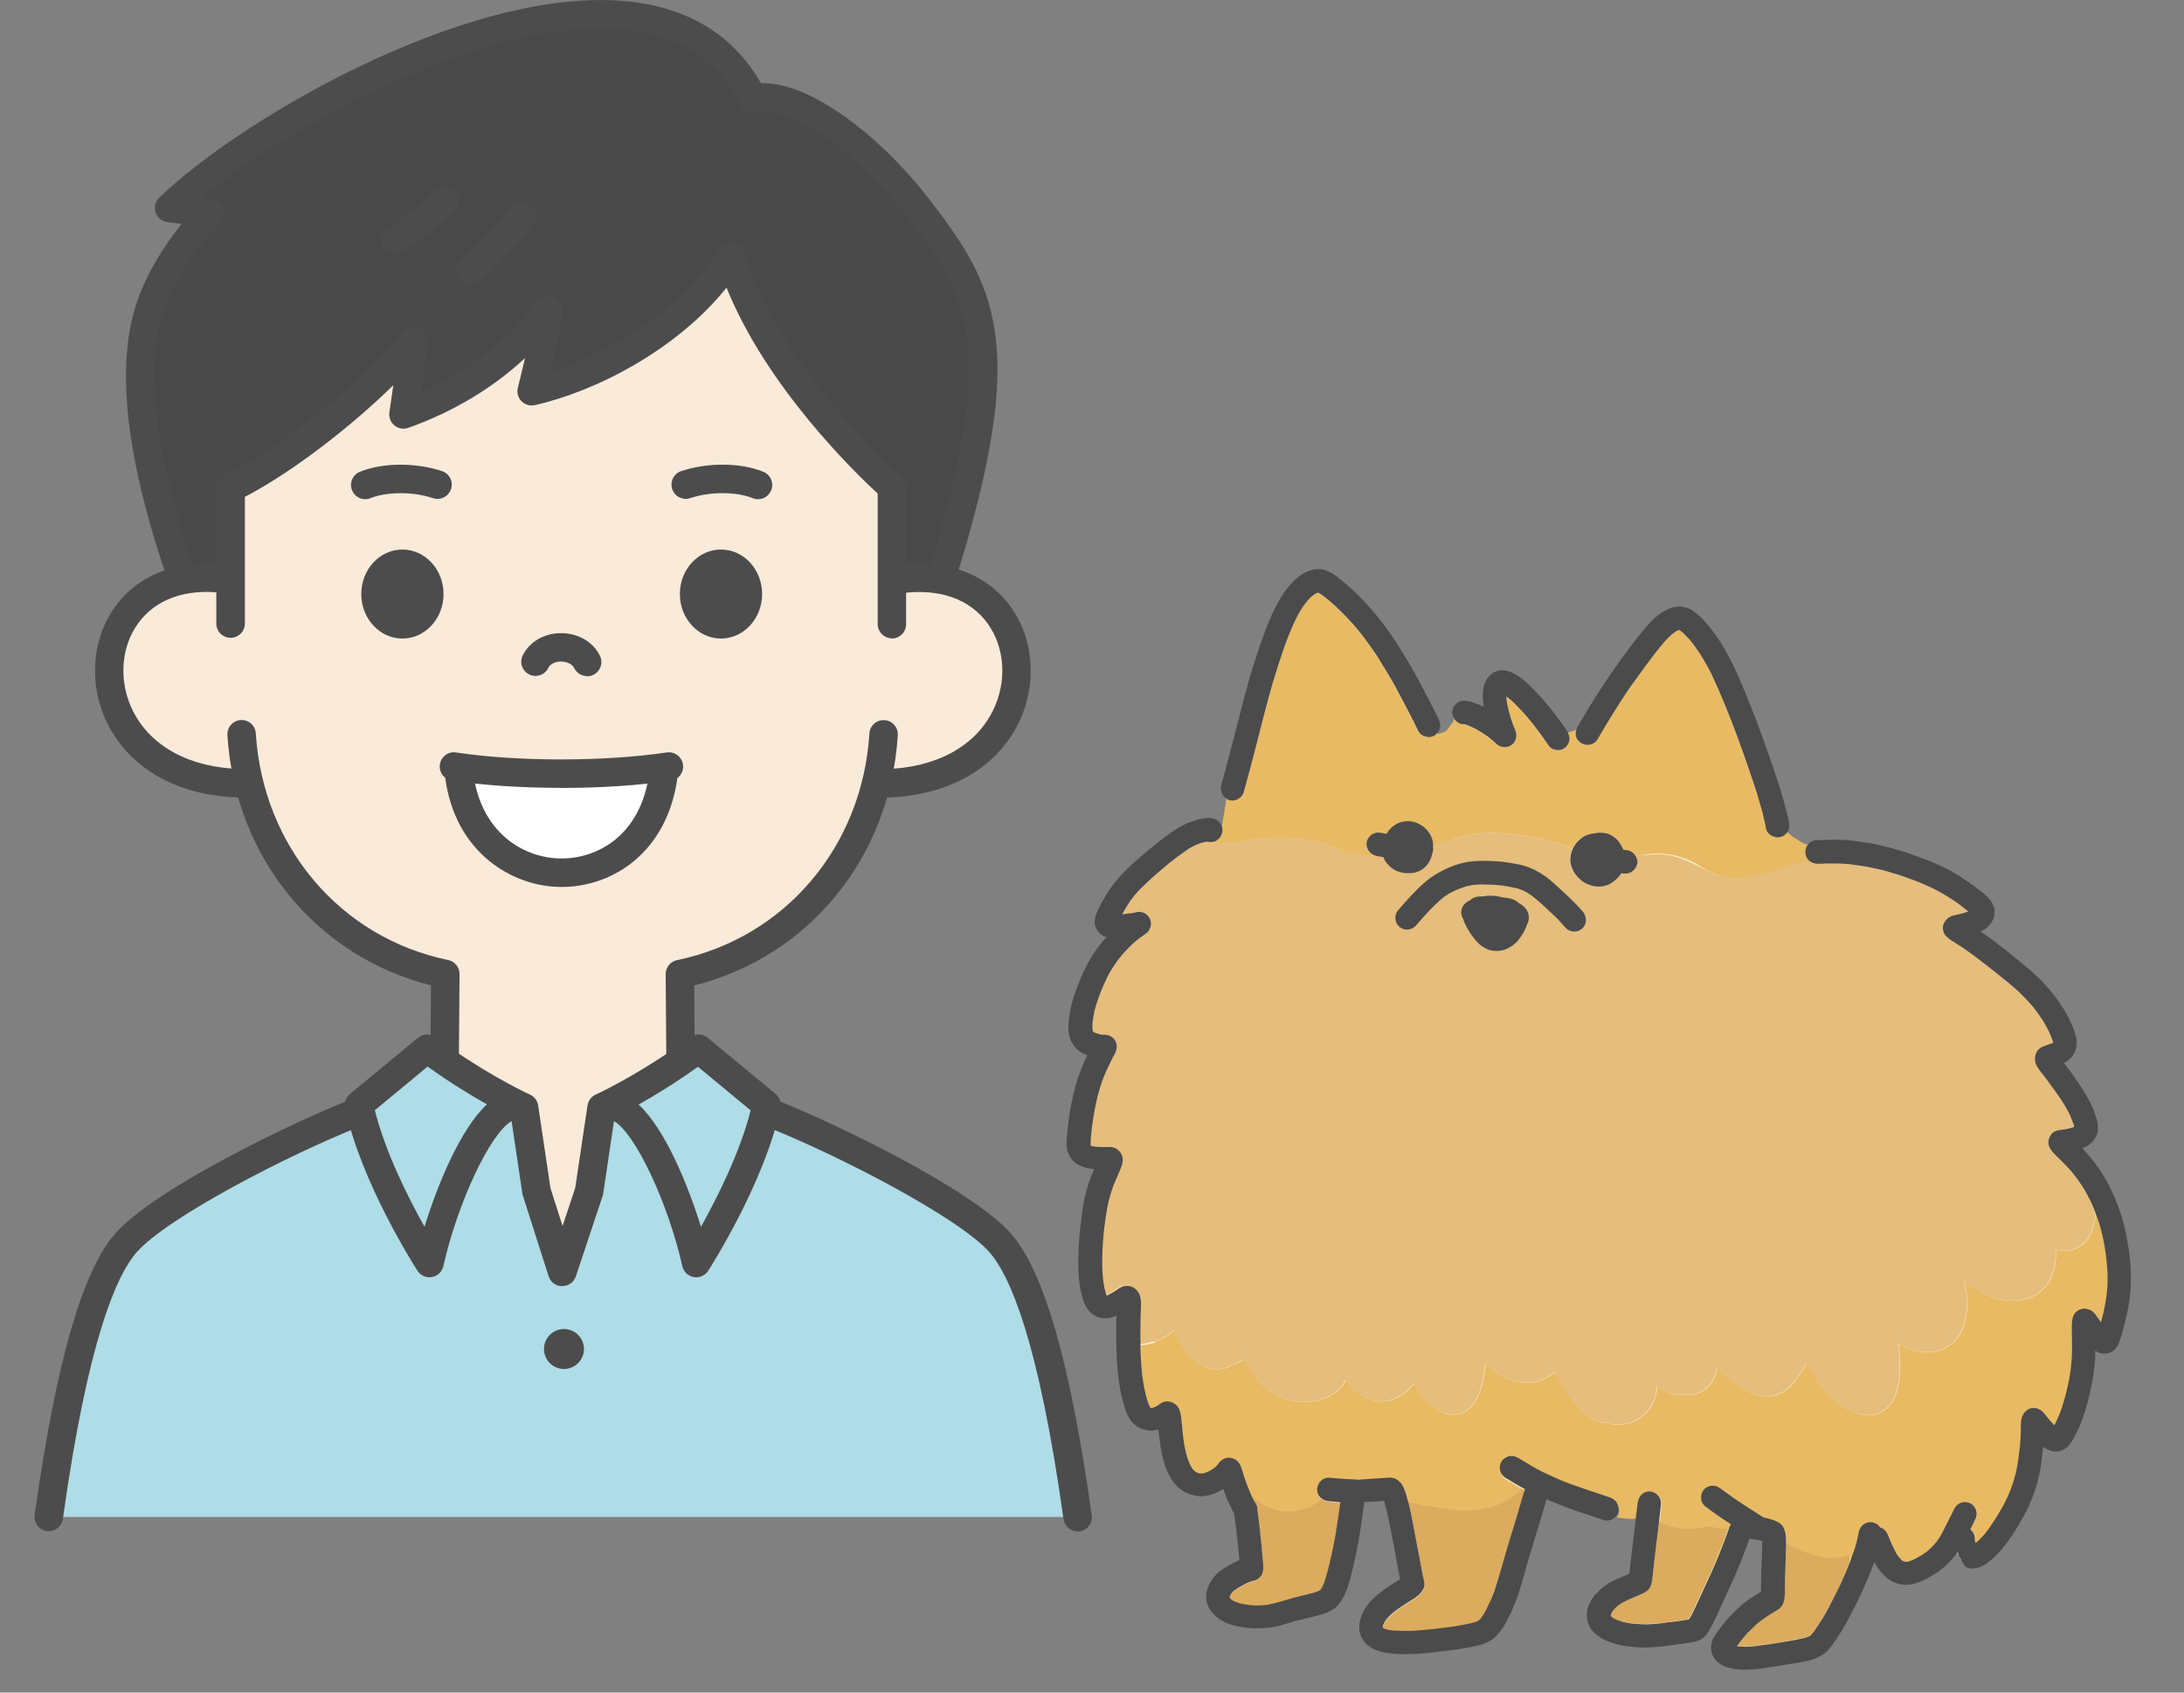
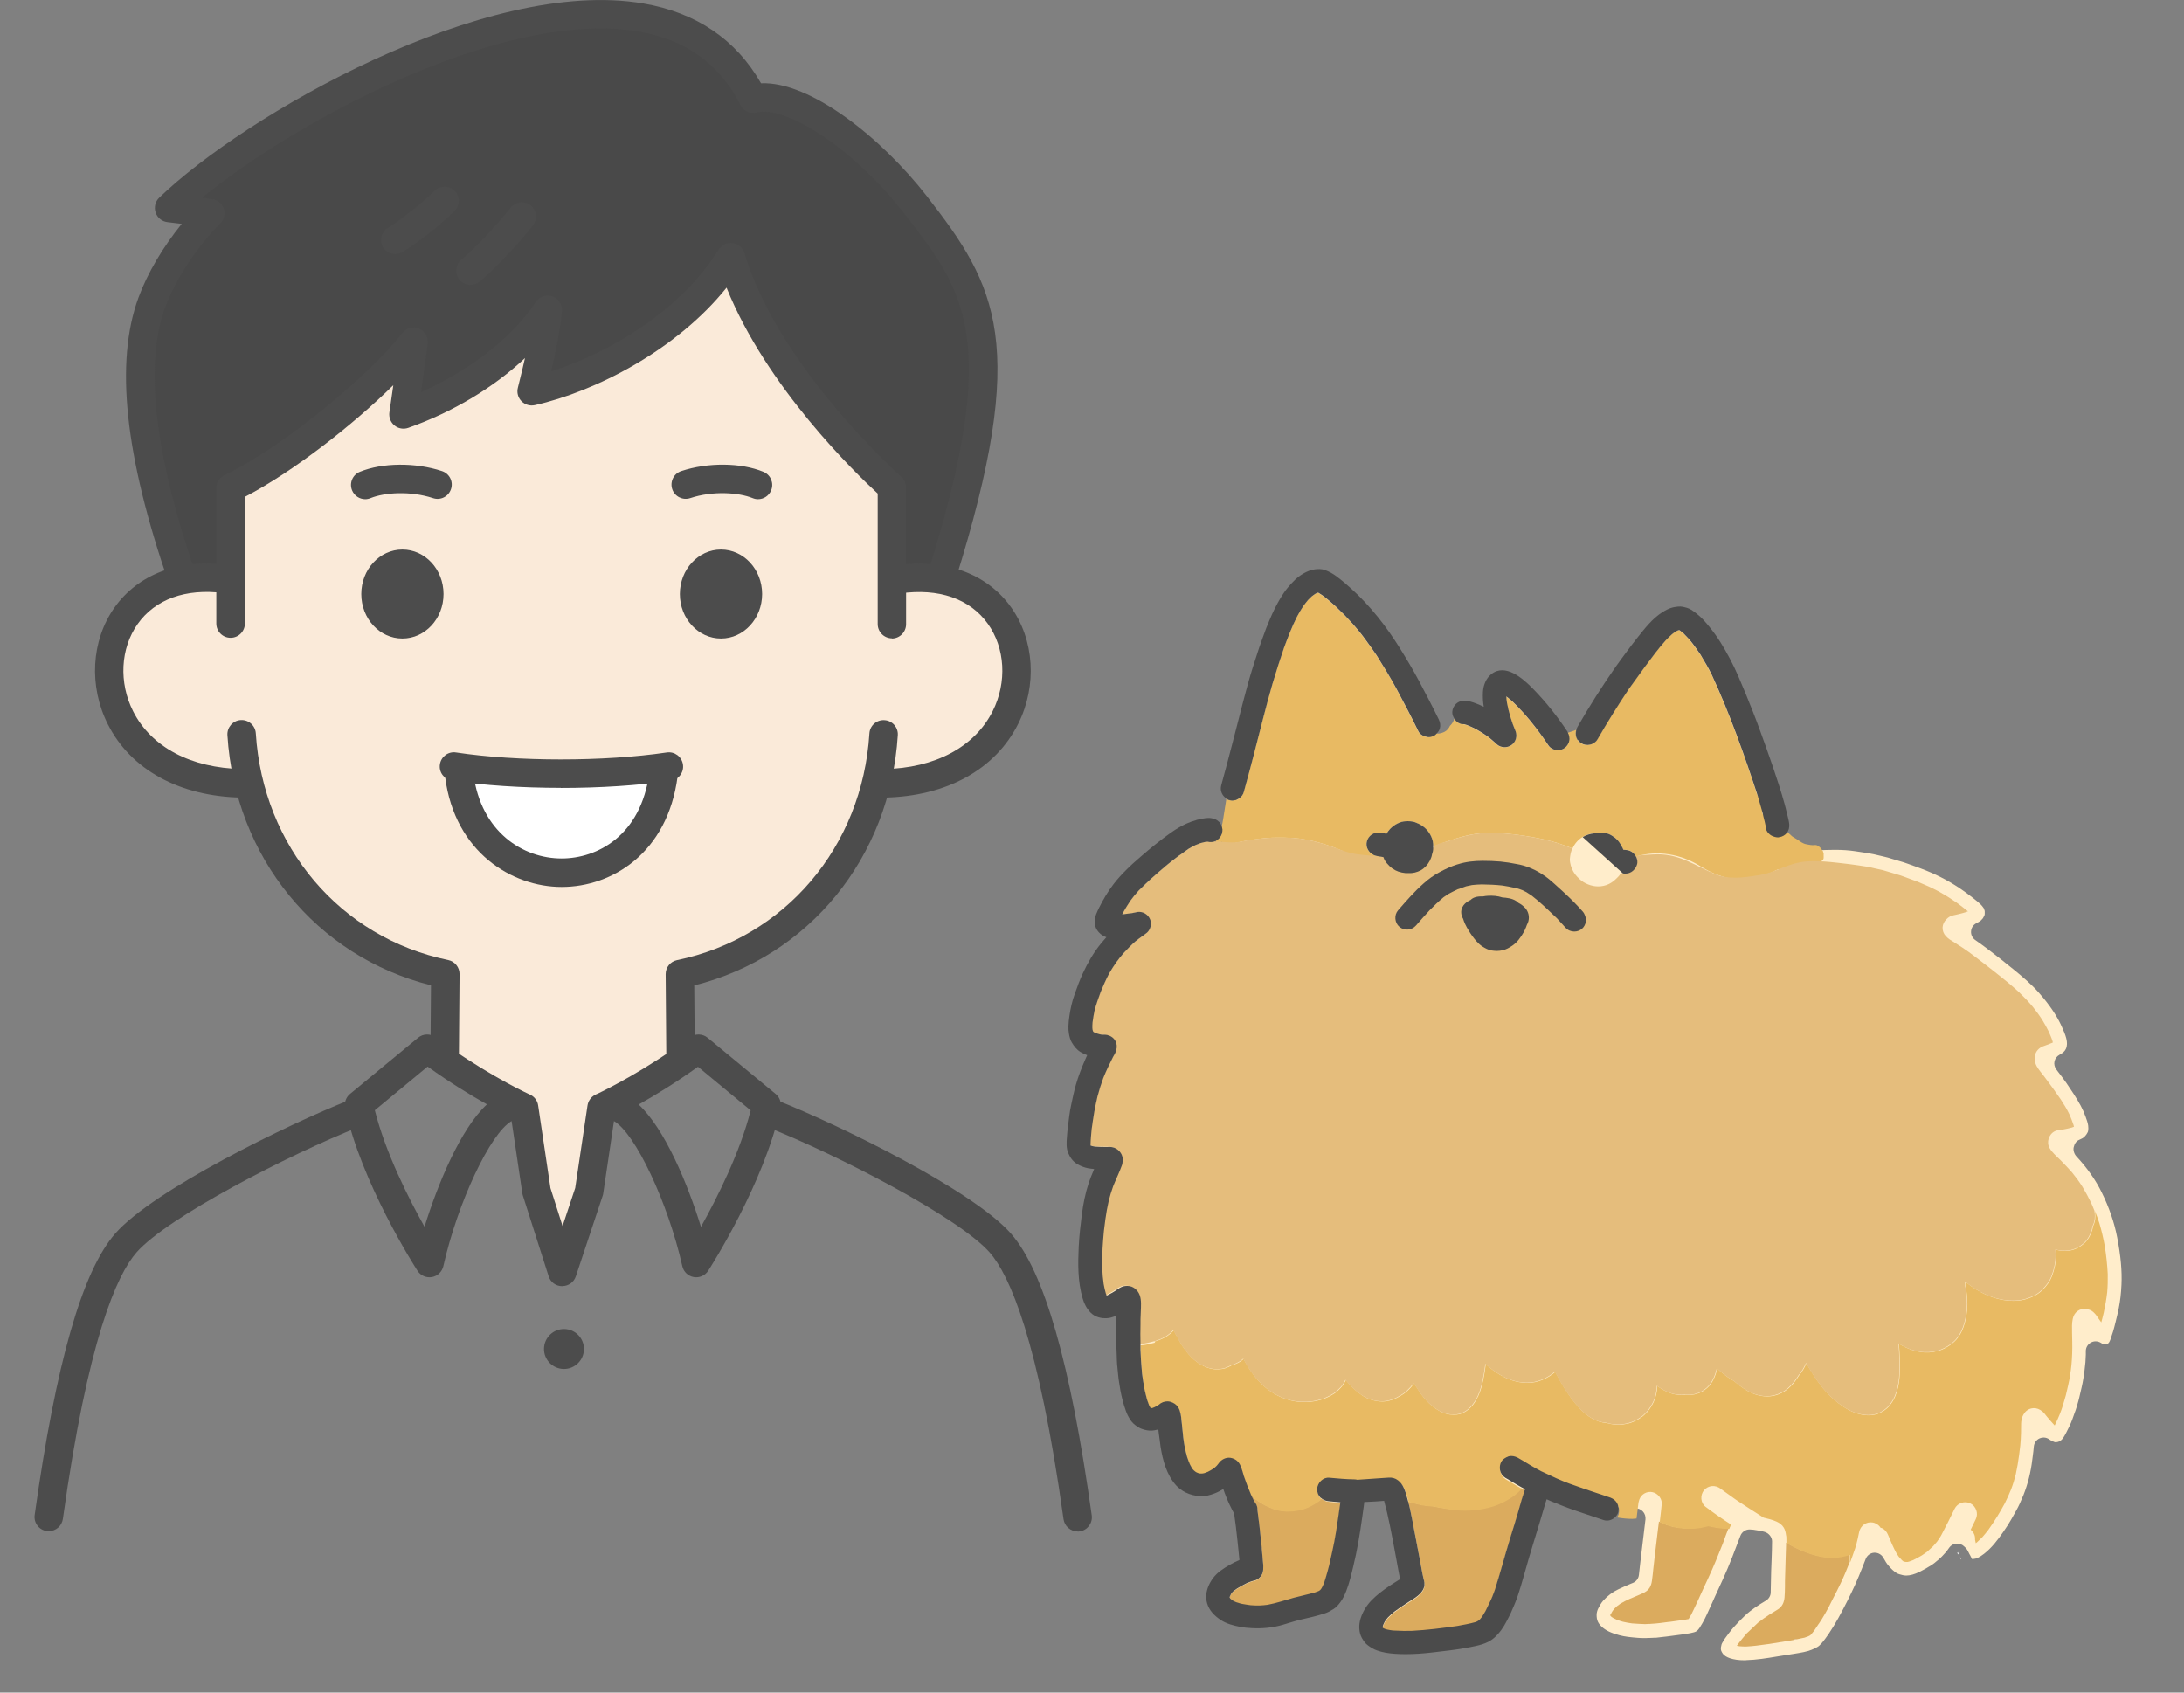
<svg xmlns="http://www.w3.org/2000/svg" id="_レイヤー_23" width="240" height="186" viewBox="0 0 240 186">
  <rect x="0" y="0" width="240" height="186" fill="#808080" stroke="none" />
  <defs>
    <style>.cls-1{fill:#dbab5e;}.cls-2{fill:#faead9;}.cls-3{fill:#494949;}.cls-4{fill:#fff;}.cls-5{fill:#4c4c4c;}.cls-6{fill:#c7ae81;}.cls-7{fill:#c8b39f;}.cls-8{fill:#aedce7;}.cls-9{fill:#4b4b4b;}.cls-10{fill:#ffedcb;}.cls-11{fill:#e5bd7c;}.cls-12{fill:#e8ba63;}</style>
  </defs>
-   <path class="cls-8" d="M118.42,166.7H5.39c2.06-14.69,4.82-25.84,8.46-30,3.79-4.32,18.59-11.71,25.64-14.49l-.02-.69,7.47-6.19c5.73,4.25,10.66,6.47,10.66,6.47l1.37,9.21,2.83,8.86,2.95-8.86,1.37-9.21s4.93-2.22,10.65-6.47l7.48,6.19.03.69c7.04,2.78,21.9,10.17,25.69,14.49,3.65,4.15,6.4,15.31,8.46,30Z" />
  <path class="cls-3" d="M103.41,63.87c8.08-25.73,4.54-32-2.65-41.24-5.59-7.19-13.7-12.78-17.86-11.68-11.19-22.35-53.09,1.3-64.18,12,0,0,2.19.26,4.52.59-2.6,2.63-5.13,6.29-6.41,9.79-2.71,7.36-.88,18.33,3.37,30.63,2.78-.52,5.3-.26,5.3-.26v-9.97c6.89-3.3,16.57-11.48,20.11-16.08-.59,4.52-1.12,7.99-1.12,7.99,5.9-2.08,12.33-6.17,15.86-11.51-.2,2.95-1.77,8.97-1.77,8.97,6.5-1.44,16.76-6.49,21.88-14.75,3.95,13.21,17.7,25.31,17.7,25.31v10.12c2.73-.5,5.25.11,5.25.11Z" />
  <path class="cls-2" d="M74.87,116.78c-4.82,3.31-8.63,5.03-8.63,5.03l-1.37,9.2-2.95,8.86-2.83-8.86-1.37-9.21s-3.96-1.78-8.9-5.22l.21-9.46c-6.74-1.34-18.3-7.62-21.53-20.95-20.07.03-20.33-24.49-1.81-22.46l-.18-10c6.89-3.3,16.57-11.48,20.11-16.08-.59,4.52-1.12,7.99-1.12,7.99,5.9-2.08,12.33-6.17,15.86-11.51-.2,2.95-1.77,8.97-1.77,8.97,6.5-1.44,16.76-6.49,21.88-14.75,3.95,13.21,17.7,25.31,17.7,25.31l.09,10.08c18.52-2.03,18.26,22.49-1.81,22.46-1.32,6.75-7.73,18.11-21.64,20.95l.06,9.65Z" />
  <path class="cls-4" d="M50.51,84.43c5.45.7,16.32.7,22.17.09-.7,15.56-21.48,14.87-22.17-.09Z" />
  <path class="cls-5" d="M97.13,87.65c-.85,0-1.55-.68-1.56-1.54-.02-.86.67-1.58,1.54-1.59,5.64-.1,10-2.43,11.98-6.38,1.59-3.17,1.37-6.94-.55-9.61-1.97-2.74-5.39-3.92-9.62-3.32-.86.12-1.65-.47-1.77-1.33s.47-1.65,1.33-1.77c5.36-.76,9.96.91,12.6,4.59,2.59,3.6,2.91,8.64.81,12.84-2.52,5.03-7.88,7.98-14.72,8.11-.01,0-.02,0-.03,0Z" />
  <path class="cls-5" d="M26.57,87.65s-.02,0-.03,0c-6.81-.13-12.17-3.06-14.69-8.06-2.11-4.17-1.83-9.2.72-12.81,2.59-3.67,7.11-5.39,12.39-4.71.86.11,1.46.89,1.35,1.75-.11.86-.9,1.46-1.75,1.35-4.16-.53-7.51.68-9.44,3.41-1.89,2.68-2.08,6.44-.49,9.59,1.99,3.93,6.35,6.24,11.96,6.34.86.02,1.55.73,1.54,1.59-.02.85-.71,1.54-1.56,1.54Z" />
  <path class="cls-5" d="M48.74,65.28c0,2.7-2.02,4.89-4.52,4.89s-4.52-2.19-4.52-4.89,2.02-4.89,4.52-4.89,4.52,2.19,4.52,4.89Z" />
  <path class="cls-5" d="M74.71,65.28c0,2.7,2.03,4.89,4.52,4.89s4.52-2.19,4.52-4.89-2.02-4.89-4.52-4.89-4.52,2.19-4.52,4.89Z" />
-   <path class="cls-5" d="M64.51,74.3c-.57,0-1.13-.32-1.4-.87-.27-.54-.96-.73-1.47-.73h0c-.51,0-1.14.19-1.39.7-.38.78-1.32,1.1-2.09.72-.78-.38-1.1-1.32-.72-2.09.74-1.5,2.34-2.44,4.19-2.45h.02c1.87,0,3.51.94,4.27,2.47.39.77.07,1.71-.7,2.1-.22.11-.46.17-.7.17Z" />
  <path class="cls-5" d="M40.14,54.86c-.62,0-1.2-.37-1.45-.97-.33-.8.05-1.71.85-2.04,2.47-1.01,6.1-1.05,9.03-.08.82.27,1.27,1.16.99,1.98-.27.82-1.16,1.27-1.98.99-2.49-.82-5.33-.62-6.86,0-.19.08-.4.12-.59.12Z" />
  <path class="cls-5" d="M83.3,54.86c-.2,0-.4-.04-.59-.12-1.52-.62-4.36-.83-6.86,0-.82.27-1.71-.17-1.98-.99-.27-.82.17-1.71.99-1.98,2.93-.97,6.56-.94,9.03.08.8.33,1.18,1.24.85,2.04-.25.61-.83.97-1.45.97Z" />
  <path class="cls-5" d="M48.86,117.47s0,0-.01,0c-.86,0-1.56-.71-1.55-1.58l.06-7.61c-12.6-3.17-21.53-14.06-22.37-27.49-.05-.86.6-1.61,1.46-1.66.86-.06,1.61.6,1.66,1.46.79,12.45,9.28,22.46,21.14,24.91.73.15,1.25.8,1.25,1.54l-.07,8.87c0,.86-.71,1.55-1.56,1.55Z" />
  <path class="cls-5" d="M74.78,117.47c-.86,0-1.56-.69-1.56-1.55l-.07-8.87c0-.75.52-1.39,1.25-1.54,11.86-2.45,20.36-12.46,21.14-24.91.05-.86.79-1.52,1.66-1.46.86.05,1.52.8,1.46,1.66-.85,13.44-9.77,24.33-22.37,27.49l.06,7.61c0,.86-.69,1.57-1.55,1.58,0,0,0,0-.01,0Z" />
  <path class="cls-5" d="M20.06,65.23c-.65,0-1.26-.41-1.48-1.05-4.87-14.09-5.97-24.39-3.36-31.49.98-2.66,2.68-5.54,4.75-8.09-.93-.12-1.56-.19-1.57-.19-.6-.07-1.11-.48-1.3-1.06-.19-.57-.04-1.21.4-1.63C26.85,12.7,53.36-2.59,70.68.38c5.84,1,10.19,3.95,12.95,8.77,5.39-.23,13.2,5.95,18.23,12.42,7.67,9.86,11.29,16.22,3.09,42.31-.26.82-1.14,1.28-1.96,1.02-.82-.26-1.28-1.14-1.02-1.96,8.09-25.74,4.07-30.9-2.58-39.45-5.86-7.54-13.25-11.91-16.22-11.13-.72.19-1.47-.15-1.8-.81-2.24-4.48-6.01-7.2-11.21-8.09C55.44.94,32.64,13.2,22.21,21.73c.36.05.73.1,1.11.15.59.08,1.08.49,1.27,1.05s.05,1.18-.37,1.6c-2.62,2.65-4.94,6.19-6.06,9.23-2.32,6.3-1.18,16.19,3.38,29.38.28.82-.15,1.71-.97,1.99-.17.06-.34.09-.51.09Z" />
  <path class="cls-5" d="M98.02,70.15c-.86,0-1.57-.7-1.57-1.57v-14.34c-2.42-2.23-12.21-11.68-16.61-22.63-5.48,6.85-14.43,11.43-21.07,12.91-.53.12-1.09-.05-1.47-.44-.38-.39-.53-.95-.39-1.48,0-.03.38-1.47.78-3.25-3.42,3.22-7.93,5.94-12.83,7.67-.52.18-1.1.08-1.52-.27s-.63-.9-.55-1.44c0-.02.18-1.17.43-2.98-4.43,4.36-11.01,9.52-16.31,12.27v13.92c0,.86-.7,1.57-1.57,1.57s-1.57-.7-1.57-1.57v-14.89c0-.6.35-1.15.89-1.41,6.59-3.16,16.08-11.13,19.55-15.62.43-.56,1.19-.76,1.84-.49.65.27,1.04.95.95,1.65-.27,2.06-.53,3.92-.73,5.33,4.51-2.01,9.63-5.4,12.61-9.91.39-.59,1.13-.85,1.81-.62.67.23,1.11.88,1.06,1.59-.12,1.8-.71,4.61-1.18,6.66,6.47-2.05,14.3-6.76,18.4-13.37.32-.52.93-.81,1.54-.73.61.08,1.12.51,1.29,1.1,3.78,12.62,17.1,24.46,17.24,24.58.34.3.53.73.53,1.17v15.04c0,.86-.7,1.57-1.57,1.57Z" />
  <path class="cls-5" d="M5.36,168.27c-.07,0-.15,0-.22-.02-.86-.12-1.45-.91-1.33-1.77,2.33-16.67,5.22-26.78,8.85-30.92,4.21-4.81,19.03-12.02,25.66-14.64.8-.32,1.71.08,2.03.88.32.8-.08,1.71-.88,2.03-7.72,3.05-21.08,9.94-24.46,13.79-2.18,2.48-5.35,9.58-8.1,29.29-.11.78-.78,1.35-1.55,1.35Z" />
  <path class="cls-5" d="M118.42,168.29c-.77,0-1.44-.57-1.55-1.35-2.75-19.71-5.93-26.81-8.11-29.3-3.38-3.85-16.74-10.74-24.46-13.79-.8-.32-1.2-1.23-.88-2.03.32-.8,1.23-1.2,2.03-.88,6.63,2.62,21.45,9.83,25.66,14.64,3.63,4.15,6.53,14.26,8.86,30.94.12.86-.48,1.65-1.33,1.77-.07.01-.15.02-.22.02Z" />
  <path class="cls-5" d="M61.78,141.34s0,0-.01,0c-.68,0-1.28-.44-1.48-1.09l-2.83-8.86c-.03-.08-.04-.16-.06-.25l-1.18-7.94c-2.33,1.32-5.92,8.92-7.5,15.94-.14.61-.63,1.09-1.25,1.2-.62.11-1.25-.16-1.59-.69-.25-.39-6.2-9.66-7.95-17.9-.12-.57.08-1.16.53-1.53l7.48-6.18c.56-.46,1.35-.48,1.93-.05,4.83,3.58,9.12,5.71,10.14,6.19.11.05.22.1.32.15.46.25.75.69.81,1.17l1.35,9.06,1.33,4.17,1.39-4.18,1.35-9.05c.07-.48.35-.92.81-1.17.11-.06.21-.11.32-.15,1.02-.49,5.31-2.61,10.14-6.19.58-.43,1.38-.41,1.93.05l7.48,6.18c.45.37.65.96.53,1.53-1.76,8.24-7.7,17.51-7.95,17.9-.34.53-.97.8-1.59.69-.62-.11-1.11-.58-1.25-1.2-1.58-7.01-5.18-14.61-7.51-15.94l-1.18,7.94c-.01.09-.03.18-.06.26l-2.95,8.86c-.21.64-.81,1.07-1.48,1.07ZM41.19,122.01c1.17,4.65,3.7,9.67,5.46,12.8,1.45-4.67,3.94-10.74,6.86-13.45-1.75-.98-4.03-2.37-6.52-4.15l-5.79,4.79ZM70.17,121.37c2.92,2.71,5.41,8.78,6.86,13.45,1.75-3.14,4.29-8.15,5.46-12.8l-5.79-4.79c-2.49,1.78-4.77,3.17-6.52,4.15Z" />
  <path class="cls-5" d="M43.44,27.93c-.52,0-1.03-.26-1.33-.73-.46-.73-.24-1.7.5-2.16,2.8-1.75,5.12-4.04,5.14-4.07.61-.61,1.6-.61,2.21,0,.61.61.61,1.6,0,2.21-.1.1-2.58,2.56-5.69,4.5-.26.16-.55.24-.83.24Z" />
  <path class="cls-5" d="M51.7,31.31c-.44,0-.88-.19-1.19-.55-.56-.66-.48-1.65.18-2.21,2.74-2.34,5.39-5.69,5.42-5.72.53-.68,1.52-.8,2.2-.26.68.53.8,1.52.26,2.2-.12.15-2.86,3.63-5.85,6.17-.29.25-.66.37-1.01.37Z" />
  <path class="cls-5" d="M64.17,148.28c-.02,1.21-1.02,2.18-2.23,2.16-1.21-.02-2.18-1.02-2.16-2.23.02-1.21,1.02-2.18,2.23-2.16,1.22.02,2.18,1.02,2.16,2.23Z" />
  <path class="cls-5" d="M61.63,86.58c-4.25,0-8.48-.27-11.98-.8-.85-.13-1.44-.93-1.31-1.78.13-.86.93-1.45,1.78-1.31,6.73,1.02,16.25,1.02,23.15,0,.85-.13,1.65.46,1.78,1.32.13.86-.46,1.65-1.32,1.78-3.59.53-7.86.8-12.1.8Z" />
  <path class="cls-5" d="M61.72,97.47h-.01c-5.41,0-11.72-3.78-12.79-12.05-.11-.86.49-1.64,1.35-1.75.85-.11,1.64.49,1.75,1.35.83,6.43,5.47,9.32,9.69,9.32h.01c3.87,0,8.71-2.46,9.63-9.41.11-.86.9-1.46,1.76-1.35.86.11,1.46.9,1.35,1.76-1.1,8.38-7.19,12.13-12.73,12.13Z" />
  <path class="cls-10" d="M191.88,182.44c1.14-.03,2.26-.21,3.45-.41l1.89-.3c.68-.11,1.31-.21,1.83-.42.23-.09.44-.19.65-.31.15-.08.3-.22.47-.41.31-.35.58-.75.79-1.05.4-.6.74-1.16,1.05-1.72.72-1.31,1.32-2.51,1.84-3.65.28-.62.54-1.25.79-1.88.13-.31.25-.63.37-.95.15-.4.51-.68.93-.71.03,0,.05,0,.08,0,.39,0,.76.22.95.57.2.36.36.62.53.82.15.18.3.35.47.5.14.13.28.24.44.34.18.11.41.17.71.24.12.02.24.04.36.04.42,0,.91-.14,1.47-.41.41-.2.83-.44,1.37-.78.18-.12.35-.26.51-.4l.16-.13c.29-.24.58-.55.79-.79.15-.17.28-.35.41-.54.18-.26.46-.43.77-.46.04,0,.08,0,.12,0,.27,0,.54.1.74.29.12.11.25.22.36.4.03.04.08.13.1.18.04.06.09.16.14.28.02.03.04.07.06.1,0,0,.18.36.23.45.03,0,.05,0,.08,0,.27-.03.41-.07.54-.13.21-.1.44-.25.7-.45.85-.66,1.51-1.54,2.1-2.39.37-.53.64-.96.87-1.36l.58-1.03c.26-.46.5-1,.78-1.68.48-1.21.81-2.52.97-3.89l.05-.38c.05-.36.09-.71.12-1.07.04-.39.28-.73.64-.89.14-.06.28-.09.43-.09.24,0,.47.08.66.23.13.1.31.19.57.28.05,0,.09,0,.12,0,.08,0,.12,0,.16-.01.14-.03.26-.08.39-.18.22-.17.39-.48.58-.84.14-.26.27-.53.4-.8.2-.43.36-.89.53-1.38l.11-.3c.05-.15.09-.29.14-.44l.06-.21c.08-.28.15-.51.2-.74l.27-1.16c.14-.6.23-1.22.3-1.74.1-.74.14-1.3.15-1.81v-.4c0-.4.23-.77.59-.95.15-.08.32-.12.49-.12.22,0,.44.07.63.2.04.03.07.05.12.07.09.04.17.06.27.06.04,0,.07,0,.11,0,.09,0,.21-.06.27-.12.11-.1.2-.34.23-.42.19-.52.37-1.11.55-1.86.12-.5.25-1,.35-1.51.17-.83.27-1.72.31-2.65.07-1.5-.08-3.15-.47-5.18-.31-1.63-.88-3.29-1.7-4.95-.67-1.37-1.58-2.67-2.78-3.96-.24-.26-.38-.67-.3-1.01.08-.35.27-.68.6-.81,0,0,.33-.16.33-.16.24-.13.45-.36.61-.68.04-.08.1-.28.05-.73-.04-.3-.16-.64-.29-.99-.15-.42-.32-.8-.53-1.19-.47-.87-1.03-1.7-1.56-2.48-.3-.44-.63-.86-.95-1.28l-.17-.23c-.19-.25-.27-.58-.2-.89.07-.31.27-.57.55-.72.37-.19.59-.4.7-.65.31-.67-.02-1.5-.48-2.51-.54-1.18-1.35-2.37-2.47-3.64-.82-.93-1.77-1.74-2.69-2.49-1.05-.86-2.02-1.63-2.98-2.35-.44-.33-.89-.66-1.35-.98-.31-.22-.48-.58-.45-.95.02-.37.24-.71.57-.88l.19-.1c.2-.11.3-.19.33-.22,0,0,.07-.07.07-.08.05-.05.11-.1.15-.17.06-.09.11-.18.15-.27.04-.1.06-.24.04-.51,0-.03-.09-.28-.09-.28,0,0-.03-.05-.12-.17-.13-.18-.32-.37-.59-.59-.68-.56-1.34-1.05-2.01-1.5-1.27-.85-2.68-1.56-4.18-2.12l-1.43-.52c-.16-.06-.32-.12-.49-.17l-1.41-.42c-.2-.06-.4-.13-.61-.17l-.59-.14c-.46-.11-.92-.22-1.39-.29l-1.34-.2c-.66-.1-1.38-.15-2.15-.15h-.13c-.66,0-1.31.03-1.97.06-.09.09-.13.15-.14.2,0,0,0,.02,0,.03.05.34-.07.67-.31.91-.2.2-.48.31-.76.31-.05,0-.11,0-.16-.01l-.17-.03c-.17-.02-.34-.05-.51-.08-.26-.05-.53-.11-.79-.19-.07-.02-.15-.05-.22-.08-.11-.04-.27-.11-.29-.12-.1-.04-.17-.08-.23-.12-.23-.13-.44-.29-.61-.48-.04-.03-.07-.07-.1-.11-.13-.15-.25-.35-.36-.55-.01,0-.05-.06-.08-.12-.09-.17-.17-.34-.25-.51-.14-.3-.14-.66,0-.95.15-.29.41-.52.73-.59.07-.02.12-.04.13-.06.01-.02.05-.06.04-.22,0-.17-.07-.41-.12-.61l-.19-.78c-.05-.22-.1-.44-.17-.65l-.05-.16c-.19-.64-.37-1.28-.58-1.91-.43-1.31-.87-2.61-1.33-3.91l-.09-.24c-.44-1.24-.89-2.49-1.37-3.72-.53-1.37-1.09-2.72-1.64-4-.51-1.17-1.13-2.36-1.85-3.51-.34-.55-.71-1.07-1.12-1.56-.41-.5-.82-.99-1.29-1.34-.15-.12-.3-.23-.47-.33-.14-.08-.31-.14-.6-.2h-.11c-.17,0-.35.03-.52.06-.27.05-.59.24-.84.4-.88.56-1.56,1.42-2.29,2.34l-.18.22c-.34.43-.67.87-.99,1.31l-.36.49c-.31.42-.63.84-.93,1.27-1.45,2.07-2.87,4.29-4.21,6.62-.07.23-.22.5-.42.64-.02.01-.07.05-.09.06-.1.05-.15.08-.2.1-.03.01-.09.04-.12.05l-.76.25c-.12.04-.24.06-.36.06-.39,0-.76-.21-.95-.58-.01-.03-.03-.07-.05-.11-1.14-1.7-2.36-3.2-3.62-4.48-1.11-1.12-1.99-1.69-2.6-1.69-.2,0-.36.06-.53.2-.29.23-.48.67-.51,1.19-.03.43,0,.9.08,1.38.06.4-.1.8-.42,1.04-.19.14-.41.21-.64.21-.16,0-.32-.04-.47-.11-.25-.12-.51-.24-.78-.34-.36-.14-.65-.21-.92-.22h0c-.11,0-.21.11-.21.21h0s0,.03.05.11c.18.27.23.61.13.92-.13.41-.34.78-.61,1.07-.09.16-.19.31-.31.45-.35.41-.82.66-1.42.8-.17.04-.33.05-.49.05-.08,0-.2-.02-.29-.04-.37-.07-.68-.33-.81-.68-.15-.39-.05-.83.23-1.12.07-.09.09-.15.02-.29-.72-1.47-1.47-2.9-2.17-4.22-.56-1.06-1.2-2.16-2.08-3.56-1.54-2.46-3.26-4.56-5.11-6.25-.44-.4-.96-.86-1.52-1.28-.36-.27-.7-.45-1.05-.58-.04-.01-.12-.04-.28-.04-.11,0-.22.01-.32.02-.24.03-.5.14-.86.34-.57.32-1.05.86-1.41,1.29-.52.64-.94,1.4-1.31,2.13-.17.32-.31.66-.45,1l-.09.2c-.12.27-.23.53-.33.8-.27.72-.53,1.43-.78,2.16-.24.7-.46,1.4-.68,2.11-.38,1.18-.69,2.37-1.03,3.68l-.69,2.69c-.56,2.19-1.13,4.39-1.73,6.57-.03.11.03.2.11.25.38.23.58.66.51,1.09-.11.7-.21,1.33-.32,1.96l-.12.69c-.02.12-.1.47-.1.47-.08.41-.39.73-.78.84.22.41.16.92-.17,1.26-.02.02-.04.05-.06.06-.2.19-.46.29-.73.29-.07,0-.13,0-.2-.02-.33-.06-.62-.28-.77-.58-.02-.03-.03-.07-.05-.11-.09-.24-.09-.51,0-.75.1-.28.31-.5.59-.62.03-.01.15-.05.17-.06-.03-.06-.06-.13-.08-.2-.09-.14-.14-.17-.3-.19-.05,0-.09,0-.14,0-.22,0-.48.05-.76.12l-.12.03c-.12.04-.19.06-.26.08-1.07.29-2.03.91-3.14,1.76-1,.76-2.04,1.63-3.3,2.75-.16.14-.31.29-.47.45l-.23.22c-.47.46-.91.95-1.31,1.46-.5.65-.98,1.43-1.46,2.38-.19.39-.38.75-.39,1.09,0,.24.18.5.44.62.03.02.07.03.11.04.35.12.61.4.7.75.09.35,0,.72-.24.99-.19.21-.37.43-.55.65-.67.82-1.27,1.82-1.85,3.07-.28.6-.51,1.22-.75,1.88l-.09.24c-.25.69-.44,1.47-.56,2.3-.04.32-.08.63-.09.95,0,.22,0,.43.04.61.02.12.08.43.18.58.22.35.41.57.61.7.14.09.3.15.45.21.03.01.12.05.15.07.28.11.48.32.59.6.11.28.08.58-.05.85l-.21.47c-.42.94-.73,1.78-.96,2.58-.16.55-.28,1.12-.4,1.68l-.09.42c-.09.42-.16.86-.22,1.29-.07.54-.14,1.08-.19,1.62-.02.24-.04.48-.06.72-.03.38-.06.9.06,1.21.13.33.31.58.51.7.22.13.44.23.69.3.14.04.28.06.42.08l.35.04c.34.03.64.23.82.52.17.3.2.66.06.97l-.09.22c-.17.41-.34.83-.49,1.26-.31.96-.55,2.03-.69,3.19-.14,1.13-.29,2.33-.35,3.49-.08,1.66-.12,3.58.39,5.32.15.5.34.85.6,1.11.21.2.5.3.88.3h.15c.12-.01.32-.08.5-.14.01,0,.11-.04.13-.04l.04-.02c.13-.05.27-.08.4-.08.22,0,.44.07.63.2.3.21.47.56.45.93-.01.24-.02.48-.02.72v1.72c0,.63.02,1.27.05,1.9v.32c.02.18.02.36.04.54l.11,1.11c.04.45.12.89.19,1.33l.06.33c.03.21.08.41.13.61l.05.2c.11.47.24.9.39,1.31.17.46.39.81.61.97.2.15.35.25.5.3.23.08.42.12.59.12.2-.01.31-.04.42-.07.03,0,.14-.03.17-.03.09-.03.19-.04.28-.04.21,0,.41.07.6.19.27.18.41.48.44.8l.03.34c.02.18.04.35.07.52,0,0,.1.79.12.93.19,1.19.52,2.69,1.44,3.72.18.2.45.4.73.54.35.17.72.27,1.18.3h.02c.37,0,.72-.08,1.15-.25.23-.09.47-.22.74-.38.17-.1.37-.15.57-.15.12,0,.25.02.36.06.3.11.55.34.66.64.09.27.19.53.29.79.2.52.47,1.09.83,1.78.06.11.1.24.11.36.13.98.26,1.97.36,2.95l.07.66c.05.51.11,1.02.15,1.53.04.47-.23.9-.66,1.08-.32.13-.63.29-.94.46-.33.18-.65.39-.95.61-.43.32-.76.74-.97,1.26-.16.4-.19.78-.09,1.14.12.44.47.84,1.05,1.23.48.32,1.16.48,1.75.6.31.06.67.1,1.09.12.2.01.4.02.59.02.86,0,1.69-.11,2.45-.34l.59-.18c.47-.14.95-.28,1.42-.4l.7-.16c.41-.1.83-.19,1.24-.31.22-.06.44-.13.66-.2.21-.07.44-.19.74-.38.13-.08.28-.24.45-.47.18-.24.34-.54.5-.96.31-.8.52-1.65.74-2.61.18-.78.38-1.65.53-2.52.16-.91.3-1.81.43-2.72l.22-1.6c.07-.51.5-1,1.01-1.03l1.24-.06c.31-.02.62-.04.92-.07.03,0,.06,0,.09,0,.48,0,.91.32,1.04.79.47,1.72.8,3.48,1.12,5.18l.65,3.5c.08.43-.1.87-.46,1.11-.19.13-.39.25-.58.37-.2.12-.39.24-.59.37-.57.39-1.23.86-1.78,1.43-.45.46-.77,1-.96,1.59-.14.44-.12.97.06,1.27.05.09.2.35.34.46.29.21.5.34.72.42.45.16.95.25,1.67.31.38.03.76.04,1.14.04.81,0,1.68-.06,2.74-.18l.51-.06c1.17-.13,2.37-.27,3.52-.5l.11-.02c.82-.16,1.6-.32,2.11-.76.43-.37.81-.89,1.15-1.54l.11-.22c.11-.21.21-.41.31-.63.31-.69.56-1.27.75-1.87.21-.65.41-1.3.59-1.96.37-1.34.76-2.67,1.17-4,.27-.86.53-1.73.78-2.6l.45-1.52.13-.41c.09-.29.3-.53.58-.66.14-.06.29-.1.45-.1s.3.03.44.09c0,0,.38.17.48.21.72.3,1.68.68,2.66,1.01,1.01.34,2.01.68,3.02,1.02,0,0,.01,0,.02,0,.09,0,.16-.04.2-.1.21-.27.52-.43.86-.43.06,0,.12,0,.19.02.55.1,1.05.14,1.51.14.05,0,.1,0,.15-.01.08,0,.28-.02.3-.02.29,0,.58.12.78.34.22.23.32.55.29.87,0,0-.5,4.2-.56,4.67l-.16,1.43c-.04.39-.29.73-.65.88l-.27.11c-.46.2-.92.39-1.37.61-.6.28-1.17.71-1.65,1.25-.22.25-.4.58-.53.84-.11.22-.18.49-.18.7,0,.31.04.53.13.74.09.2.24.4.44.58.43.4,1.04.69,1.91.92.62.17,1.27.23,1.99.29.22.02.45.03.67.03,0,0,.26,0,.26,0l.57-.02c.2,0,.31-.01.42-.02h.15c.32-.04.63-.07.95-.11l.19-.02c.58-.07,1.16-.15,1.74-.23.3-.04.61-.09.91-.15.26-.05.51-.11.67-.22.22-.16.41-.5.62-.86.22-.38.37-.69.51-1,.21-.45.42-.91.62-1.36l.24-.54c.16-.35.9-1.96.9-1.96.71-1.56,1.33-3.21,1.91-4.75.16-.42.56-.7,1.01-.7.02,0,.42.03.42.03.39.06.7.11,1.01.18l.22.06c.46.13.82.57.82,1.04,0,.66-.03,1.33-.05,1.99-.02.44-.04.87-.05,1.3l-.05,2.32c0,.37-.21.71-.52.9-.81.48-1.65,1.02-2.33,1.67-.46.44-.86.85-1.21,1.25-.36.41-.69.86-.97,1.25,0,0-.15.24-.15.24-.16.25-.21.36-.22.41-.07.25-.09.4-.07.55,0,.08.05.23.21.47.13.19.45.39.79.5.46.15.97.22,1.57.22h.17Z" />
  <path class="cls-4" d="M215.28,170.89s0,0,0,0c-.05-.08-.13-.14-.2-.21.03-.04.05-.08.08-.12.04.11.08.22.12.33Z" />
  <path class="cls-4" d="M215.49,171.37c-.03-.14-.09-.27-.16-.4.06.13.13.25.2.38-.01,0-.02.01-.03.02Z" />
  <path class="cls-4" d="M140.62,165.98h0c.16.03.31.04.47.05h0c-.16-.01-.31-.02-.47-.05Z" />
  <path class="cls-4" d="M137.46,164.35s-.02-.03-.02-.05c.01,0,.02.02.03.03,0,0,0,.01,0,.02Z" />
  <path class="cls-4" d="M140.04,165.84c-.05-.02-.11-.04-.17-.06-.05-.02-.09-.04-.14-.06.05.02.09.04.14.06.06.02.11.04.17.06.11.03.22.05.33.07h0c-.11-.02-.22-.04-.33-.07Z" />
-   <path class="cls-4" d="M141.31,166.04h0s.03,0,.04,0c-.01,0-.03,0-.04,0Z" />
  <path class="cls-7" d="M197.25,180.11c.06.03.12.03.18.04-.08.02-.16.04-.25.05.02-.03.05-.06.07-.09Z" />
  <path class="cls-7" d="M151.96,178.82s0-.02,0-.03c0,.01,0,.02,0,.04h0Z" />
  <path class="cls-1" d="M151.97,178.78s.03-.1.04-.14c.05-.12.1-.23.16-.34.04-.07.08-.13.13-.2.07-.1.15-.19.23-.28,0,0,0,0,0,0,.22-.22.46-.43.69-.63.52-.39,1.05-.75,1.6-1.09.63-.4,1.45-.85,1.67-1.59.02-.05.04-.1.05-.15,0-.06,0-.13,0-.19,0-.06.01-.11,0-.17-.02-.16-.07-.33-.11-.49-.05-.2-.09-.41-.13-.61-.01-.08-.03-.15-.04-.23-.09-.49-.18-.97-.27-1.46-.01-.07-.03-.14-.04-.2-.07-.35-.13-.69-.2-1.04-.02-.09-.03-.18-.05-.27-.17-.91-.34-1.82-.52-2.72-.13-.65-.26-1.31-.44-1.95,0-.01,0-.03-.01-.04.34.1.67.19,1.01.27.6.15,1.22.21,1.84.26.25.06.5.11.75.15.59.09,1.17.18,1.77.24.29.03.58.04.87.04.85,0,1.71-.11,2.53-.31.94-.23,1.82-.64,2.62-1.18.39-.26.74-.58,1.06-.92.13.07.26.15.4.22-.13.4-.26.8-.38,1.2-.13.44-.26.88-.38,1.33-.27.94-.56,1.86-.85,2.79-.37,1.17-.7,2.35-1.03,3.52-.18.62-.36,1.24-.56,1.86-.03.09-.05.18-.08.27,0,.02,0,.03-.02.05,0,.03-.02.06-.03.1-.04.1-.08.19-.11.29-.09.24-.18.48-.29.72-.19.43-.39.84-.61,1.26-.02.03-.04.07-.06.1-.11.19-.23.39-.35.57-.06.08-.13.16-.2.24-.04.04-.08.08-.12.11-.04.03-.08.06-.12.08-.03.02-.06.03-.09.05-.06.03-.12.05-.18.07-.65.18-1.31.3-1.98.42-1.67.24-3.35.45-5.03.54-.59.01-1.16,0-1.75-.03-.1,0-.2,0-.29-.01-.22-.03-.43-.07-.65-.11-.08-.02-.15-.05-.23-.07-.04-.02-.09-.04-.14-.06-.02-.01-.04-.02-.07-.04-.01,0-.02-.01-.03-.02h0s0-.04,0-.06c0-.03.01-.06.01-.1Z" />
  <path class="cls-6" d="M135.3,175.82s.02.01.02.02c0,0,.02,0,.02.01,0,0-.01,0-.02-.01.02.02.04.04.06.06-.02-.02-.05-.04-.07-.06,0,0-.01,0-.02-.01,0,0,.01,0,.02.01,0,0,0-.01-.01-.01Z" />
  <path class="cls-6" d="M135.38,175.06s0,0,0,0c-.01.01-.02.03-.03.04,0-.01.01-.02.02-.03,0,0,0,0,0,0,.02-.03.04-.05.06-.08-.02.02-.03.05-.05.07,0,0,0,0,0,0Z" />
  <path class="cls-1" d="M135.12,175.55s.01-.05.02-.07c.04-.09.07-.17.12-.25.02-.04.05-.07.07-.11.03-.04.06-.07.09-.11.04-.04.07-.07.11-.11.12-.1.25-.19.38-.28.36-.22.72-.42,1.1-.61.07-.03.13-.05.2-.08.11-.04.21-.09.32-.12.15-.04.3-.08.44-.12.26-.08.51-.31.65-.54.06-.1.1-.2.13-.31.06-.2.07-.4.06-.61,0-.07,0-.14,0-.21,0-.14-.03-.28-.04-.43-.04-.45-.08-.91-.12-1.36,0-.04,0-.07,0-.11-.02-.23-.06-.46-.08-.69-.12-1.15-.25-2.3-.4-3.45,0-.01,0-.02,0-.03,0-.02,0-.05,0-.07,0-.04,0-.09-.01-.13-.03-.24-.14-.45-.28-.64-.01-.02-.03-.04-.04-.05-.11-.22-.22-.44-.33-.66,0-.02-.02-.03-.02-.05,0,0,0-.01,0-.02h0s.04.04.07.05c.05.05.11.09.16.14.16.14.35.29.54.41.14.09.28.18.42.27.34.22.71.38,1.08.52.05.02.09.04.14.06.06.02.11.04.17.06.11.03.22.05.33.08.09.02.17.04.25.06.16.03.31.04.47.05.07,0,.15.01.22.02.01,0,.03,0,.04,0h.11c.14,0,.28-.01.42-.03h0s.09,0,.14,0c.1-.01.21-.03.31-.04.1-.01.21-.03.31-.05.01,0,.03,0,.04,0,0,0,.01,0,.02,0,.19-.04.38-.09.57-.15.56-.19,1.09-.49,1.57-.82.12-.08.23-.18.34-.27.23.21.51.32.82.35.43.04.87.08,1.3.12-.15,1.09-.31,2.18-.48,3.27-.11.7-.25,1.4-.4,2.09-.1.45-.2.9-.3,1.35,0,.03-.01.06-.02.09-.01.05-.03.11-.04.16-.11.44-.23.87-.36,1.3,0,.03-.02.05-.02.07-.06.18-.11.36-.17.54-.06.14-.12.27-.18.4-.04.08-.09.16-.13.23-.02.03-.05.06-.07.09-.02.02-.04.04-.07.07-.02.02-.04.03-.07.05-.03.02-.06.03-.09.05-.12.05-.25.1-.38.14-.78.22-1.57.37-2.34.59-.96.26-1.9.59-2.87.77-.3.04-.59.07-.89.08-.33,0-.65-.02-.97-.03-.36-.04-.71-.09-1.06-.17-.19-.05-.37-.11-.55-.17-.09-.04-.18-.08-.26-.12-.06-.03-.11-.07-.17-.1-.04-.03-.08-.07-.12-.1-.03-.03-.05-.05-.08-.08-.02-.02-.03-.05-.05-.07,0-.01-.01-.02-.02-.04,0,0,0-.01,0-.01,0-.01,0-.02,0-.03Z" />
  <path class="cls-1" d="M177.03,177.37c.02-.05.05-.11.07-.16.02-.03.04-.06.06-.1.02-.03.04-.07.06-.1.07-.09.14-.18.21-.26.09-.09.18-.17.28-.26.12-.09.25-.18.37-.27.31-.19.64-.35.97-.5.42-.18.84-.36,1.26-.54.08-.03.16-.07.23-.1.29-.14.56-.31.73-.59.15-.24.22-.49.26-.77.07-.43.1-.86.15-1.3.05-.44.1-.88.15-1.32.12-.97.24-1.95.35-2.93.04-.32.08-.65.12-.97.28.13.56.26.85.36.9.31,1.84.41,2.78.37.57-.02,1.15-.12,1.7-.28.33.07.66.13,1,.19.43.07.87.09,1.3.11h.01c-.22.55-.41,1.1-.61,1.65-.51,1.3-1.04,2.6-1.63,3.86-.39.82-.76,1.65-1.14,2.48-.05.11-.1.21-.15.32-.19.4-.37.8-.57,1.19-.09.16-.18.32-.28.47-.12.03-.24.05-.37.07-.57.09-1.13.16-1.7.24-.02,0-.05,0-.07,0-.68.09-1.36.19-2.05.22.06,0,.12,0,.17,0-.27,0-.55.02-.82.03-.01,0-.02,0-.03,0-.02,0-.04,0-.07,0,.06,0,.12,0,.18,0-.49-.02-.97-.04-1.46-.08-.33-.05-.66-.1-.99-.18-.22-.06-.44-.13-.65-.21-.14-.06-.27-.12-.4-.19-.06-.03-.11-.07-.17-.11-.03-.03-.07-.06-.1-.08-.01-.01-.02-.02-.03-.03-.01-.01-.02-.02-.03-.04,0,0-.01-.01-.01-.02v-.02s0-.04,0-.05c0-.04.02-.07.03-.11Z" />
  <path class="cls-1" d="M191.99,179.46c.2-.2.41-.39.61-.58.2-.19.39-.38.59-.56.41-.32.82-.61,1.25-.89.2-.12.39-.24.59-.36.12-.08.25-.15.37-.23.45-.29.65-.76.7-1.27.04-.41.04-.83.05-1.25,0-.15,0-.31,0-.46,0-.15.01-.3.01-.44.02-.79.05-1.58.07-2.37.01-.43.02-.85.04-1.28,0-.08,0-.17,0-.25.02,0,.03.02.05.03,1.18.65,2.41,1.21,3.75,1.47.39.08.8.12,1.21.12.66,0,1.33-.12,1.95-.33h0c.01.28.03.55.04.83h0c-.31.79-.63,1.58-1,2.35-.29.61-.6,1.21-.91,1.81-.13.26-.25.52-.39.78-.24.44-.48.89-.75,1.32-.14.23-.29.44-.44.66-.14.22-.28.44-.43.65-.11.14-.22.28-.34.42-.02.02-.04.04-.07.06-.02.01-.04.03-.05.04-.06.03-.12.06-.18.09-.14.05-.28.11-.42.15-.07.02-.14.03-.2.04-.22.05-.44.1-.66.14-.06-.02-.12-.02-.18-.04-.02.03-.04.06-.07.09-.06.01-.11.03-.17.04-.87.14-1.73.27-2.6.42-.11.02-.21.03-.32.04-.72.11-1.45.2-2.18.24-.25,0-.5,0-.75-.03-.1-.01-.2-.03-.3-.05.05-.07.1-.15.15-.22.31-.4.63-.79.97-1.18Z" />
  <path class="cls-12" d="M126.86,147.43c.43-.12.85-.28,1.23-.5.34-.2.63-.45.9-.73.14.3.3.59.47.87.32.63.71,1.23,1.18,1.77.79.91,1.96,1.69,3.21,1.64.3-.01.62-.05.9-.15.2-.08.39-.17.57-.27.2-.07.4-.14.6-.23.27-.12.52-.29.75-.49.34.66.73,1.29,1.18,1.87.67.86,1.51,1.62,2.49,2.12.92.48,1.94.75,2.98.75.11,0,.21,0,.32,0,.52-.03,1.03-.11,1.53-.26.52-.15.98-.38,1.44-.67.21-.13.4-.31.58-.49.16-.16.33-.35.45-.54.09-.15.19-.3.26-.46.02.02.03.04.05.06.03.04.06.08.1.12.49.59,1.04,1.1,1.68,1.53.64.42,1.41.64,2.17.65.69,0,1.36-.24,1.95-.6.61-.32,1.13-.82,1.53-1.38.1.14.2.29.31.43.62,1.03,1.42,1.97,2.45,2.56.27.15.54.27.84.35.25.07.5.09.75.09.11,0,.23,0,.34-.01.73-.06,1.39-.55,1.82-1.11.44-.58.73-1.26.92-1.95.22-.81.36-1.66.46-2.49,1.27,1.16,2.84,2.06,4.59,2.06,1.15,0,2.2-.48,3.06-1.21.02.04.04.09.06.13.29.53.57,1.06.89,1.58.53.84,1.09,1.64,1.78,2.36.76.79,1.76,1.48,2.88,1.54.08.02.15.04.23.06.36.09.71.13,1.07.14.03,0,.05,0,.08,0,.3,0,.6-.05.89-.11.55-.1,1.07-.37,1.53-.68.49-.33.88-.8,1.18-1.3.32-.53.5-1.13.58-1.74.02-.14.03-.28.03-.43.19.13.37.27.57.38.35.2.71.35,1.08.48.11.04.23.04.34.07.33.06.66.08.99.05.04,0,.07-.02.11-.02.87.12,1.72-.14,2.37-.72.63-.55.95-1.37,1.13-2.17.47.46,1,.87,1.56,1.22.09.05.18.11.27.16.37.32.76.62,1.17.89.74.49,1.61.81,2.5.81.85,0,1.7-.33,2.34-.9.46-.4.83-.88,1.14-1.4.02-.02.04-.04.06-.07.3-.36.54-.79.73-1.21.01-.03.02-.06.03-.09,0,.01.01.03.02.04.16.31.35.61.53.91.37.63.79,1.21,1.25,1.78.51.64,1.11,1.22,1.76,1.71.69.52,1.46.98,2.3,1.18.32.08.65.12.98.12.45,0,.9-.08,1.3-.29.32-.17.63-.36.88-.64.3-.33.54-.69.72-1.11.57-1.32.56-2.81.52-4.22-.01-.54-.05-1.08-.1-1.61.71.45,1.51.77,2.35.91.65.11,1.34.06,1.97-.12.62-.17,1.15-.48,1.64-.89,1.06-.89,1.42-2.34,1.54-3.65.07-.75,0-1.52-.11-2.27-.02-.16-.07-.31-.1-.47,0-.11.02-.21.02-.32,1.48,1.23,3.35,2.1,5.26,2.1.24,0,.47-.01.71-.04.61-.07,1.2-.28,1.73-.57.56-.31.99-.75,1.36-1.26.42-.57.63-1.29.78-1.96.13-.58.13-1.19.1-1.78.47.13.96.16,1.45.1.63-.08,1.18-.38,1.66-.8.43-.38.73-.93.89-1.48.04-.12.06-.25.07-.37.08-.17.16-.34.2-.52.09-.39.08-.79.02-1.19.18.44.35.89.49,1.34.25.84.45,1.69.6,2.55.16,1.01.27,2.02.32,3.03.01.67,0,1.34-.06,2.02-.09.76-.22,1.5-.38,2.24-.09.35-.17.71-.27,1.06-.11-.14-.21-.29-.31-.43-.13-.18-.24-.37-.39-.53-.11-.11-.21-.22-.34-.3-.18-.12-.38-.16-.59-.21-.33-.08-.71.03-.98.23-.28.2-.44.49-.52.83-.11.51-.09,1.03-.08,1.55,0,.33.01.67.02,1,.02.85-.01,1.71-.09,2.56-.08.75-.19,1.49-.36,2.22-.09.37-.17.74-.26,1.11-.11.37-.21.73-.32,1.1-.09.31-.21.61-.32.91-.18.44-.37.87-.58,1.29-.29-.31-.57-.64-.85-.97-.09-.11-.18-.23-.27-.34-.14-.17-.29-.29-.47-.4-.3-.18-.65-.24-.99-.16-.4.1-.69.36-.88.72-.12.23-.17.44-.21.7-.02.16-.02.32-.02.48,0,.27,0,.54-.01.81,0,.45-.05.91-.08,1.36-.04.35-.09.7-.13,1.05-.09.7-.21,1.4-.36,2.09-.14.57-.31,1.13-.52,1.68-.21.52-.44,1.03-.69,1.53-.27.49-.54.98-.84,1.46-.31.5-.64.99-.98,1.47-.21.27-.42.53-.64.78-.19.19-.38.38-.58.56-.05.04-.1.08-.15.12-.03-.13-.06-.25-.08-.38,0-.02,0-.04,0-.06,0,0,0-.01,0-.02.02-.41-.18-.78-.48-1.03.19-.39.37-.77.56-1.16.31-.63.03-1.42-.6-1.73-.64-.31-1.42-.03-1.73.6-.48.98-.96,1.95-1.47,2.91-.14.24-.29.47-.45.69-.14.17-.28.34-.43.5-.23.22-.46.43-.7.64-.18.13-.36.26-.55.38-.31.18-.62.35-.94.51-.14.06-.28.11-.43.16-.07.02-.13.03-.2.05-.02,0-.03,0-.05,0-.04,0-.08,0-.11,0-.05,0-.09-.01-.14-.02-.04-.01-.07-.02-.11-.03-.01,0-.02,0-.03-.01-.01,0-.03-.02-.04-.02-.05-.04-.1-.09-.15-.13-.11-.11-.21-.23-.32-.35-.08-.11-.16-.23-.24-.35-.19-.34-.35-.68-.51-1.03-.15-.35-.31-.71-.45-1.06-.13-.31-.34-.57-.65-.72-.05-.02-.11-.02-.16-.04-.1-.16-.23-.29-.39-.39-.14-.09-.3-.16-.48-.19-.71-.12-1.35.36-1.49,1.05-.05.25-.11.5-.16.75-.08.35-.17.71-.28,1.05-.06.19-.13.38-.2.57-.09.25-.17.51-.27.76-.03.07-.06.14-.08.21-.01-.27-.02-.55-.04-.82h0c-.62.21-1.29.33-1.95.33-.41,0-.82-.04-1.21-.12-1.34-.26-2.56-.82-3.75-1.47-.02-.01-.03-.02-.05-.03,0-.08,0-.15,0-.23,0-.16,0-.32-.01-.49,0-.05-.02-.11-.03-.16h0c-.04-.29-.1-.58-.25-.83-.19-.32-.47-.52-.8-.67-.45-.2-.93-.32-1.41-.43-.54-.34-1.08-.69-1.63-1.04-.28-.18-.56-.37-.84-.55-.22-.15-.45-.28-.66-.44-.09-.07-.19-.14-.28-.2-.05-.04-.1-.07-.15-.11-.05-.03-.09-.07-.14-.1-.08-.06-.16-.12-.24-.17-.02-.02-.05-.04-.07-.05-.11-.09-.23-.17-.35-.25-.07-.05-.13-.1-.19-.14-.06-.05-.13-.1-.19-.14-.28-.21-.62-.31-.94-.28-.33.03-.64.18-.88.46-.43.53-.39,1.39.18,1.82.19.15.39.29.58.43-.03-.02-.07-.05-.1-.07.14.1.28.21.43.31.06.05.12.09.18.13h0c.1.07.2.14.3.21.02.01.04.03.06.04.01,0,.03.02.04.03.01.01.03.02.05.03.02.02.05.04.07.05.16.12.33.23.5.34.24.16.48.31.71.46-.05.09-.11.19-.15.29-.02.06-.04.12-.07.18h-.01c-.43-.02-.87-.04-1.3-.11-.34-.05-.67-.12-1-.19-.56.16-1.13.26-1.7.28-.94.03-1.88-.07-2.78-.37-.29-.1-.57-.23-.85-.36.05-.4.09-.81.14-1.21.03-.26.06-.52.08-.77,0-.02,0-.05,0-.07,0-.11-.01-.22-.04-.32-.15-.53-.65-.93-1.2-.95-.33-.01-.62.11-.85.3,0,0,0,0,0,0-.22.19-.37.45-.43.75-.01.06-.04.12-.05.19,0,.02,0,.05,0,.07-.01.13-.03.26-.05.4-.03.27-.06.54-.1.81-.02.13-.03.27-.05.4-.15,0-.3.04-.46.04-.57,0-1.13-.06-1.69-.16.09-.11.16-.24.2-.38.02-.06,0-.11.02-.17.1-.59-.22-1.16-.77-1.39-.03-.01-.06-.04-.1-.05-.39-.13-.78-.27-1.18-.4-.01,0-.02,0-.04-.01-1.09-.37-2.18-.73-3.26-1.12-.48-.2-.97-.38-1.45-.59-.56-.26-1.12-.52-1.68-.78-.39-.21-.79-.42-1.17-.65-.47-.28-.93-.58-1.41-.84-.31-.17-.64-.25-.99-.16-.05.01-.1.05-.15.07-.05.02-.09.04-.14.06-.2.11-.39.24-.51.44-.35.55-.21,1.39.37,1.74h0s.03.03.04.04c.22.12.43.25.64.38.2.13.41.24.62.37.17.1.34.19.51.29-.32.34-.67.66-1.06.92-.8.54-1.68.95-2.62,1.18-.82.2-1.68.31-2.53.31-.29,0-.58-.01-.87-.04-.6-.05-1.18-.14-1.77-.24-.25-.04-.5-.09-.75-.15-.61-.05-1.24-.1-1.84-.26-.34-.09-.68-.18-1.01-.27-.06-.23-.12-.46-.19-.69-.08-.26-.17-.52-.29-.77-.15-.32-.34-.58-.62-.79-.3-.23-.65-.32-1.03-.29-.15.01-.3.02-.45.03-.93.07-1.85.12-2.78.19-.06,0-.12.01-.18.02-.12-.03-.23-.05-.35-.05-.92,0-1.83-.1-2.75-.18-.7-.06-1.32.57-1.34,1.24-.01.34.11.69.35.94.02.02.05.03.08.05-.11.09-.23.18-.34.27-.21.15-.43.28-.66.41-.06.04-.12.07-.19.1-.23.12-.46.22-.7.3,0,0-.02,0-.03.01-.19.06-.38.12-.57.15,0,0-.01,0-.02,0-.22.04-.44.08-.66.1-.02,0-.05,0-.07,0-.02,0-.05,0-.07,0h0c-.19.02-.38.03-.57.02-.07,0-.15-.01-.22-.02-.16-.01-.31-.02-.47-.05-.09-.01-.17-.04-.25-.06h0c-.17-.04-.33-.07-.49-.13-.05-.02-.09-.04-.14-.06-.37-.15-.74-.31-1.08-.52-.14-.09-.28-.18-.42-.27-.18-.12-.37-.26-.54-.41-.09-.08-.18-.16-.27-.23,0,0,0,0,0-.01-.29-.68-.56-1.36-.79-2.06-.08-.27-.15-.54-.24-.8-.09-.27-.21-.55-.41-.76-.17-.18-.38-.29-.61-.37-.52-.17-1.03.03-1.39.41-.06.06-.1.13-.15.2-.06.08-.12.15-.18.22-.06.06-.12.11-.18.17-.11.08-.22.16-.34.24-.15.09-.3.17-.45.25-.12.05-.25.1-.37.14-.06.01-.12.03-.18.04-.06,0-.13,0-.19.01-.03,0-.06,0-.09,0-.04,0-.08-.01-.12-.02-.05-.01-.09-.03-.14-.04-.05-.02-.1-.05-.16-.07-.05-.03-.09-.06-.14-.09-.04-.03-.09-.07-.13-.11-.04-.04-.08-.08-.12-.12-.04-.05-.08-.11-.12-.17-.08-.13-.15-.26-.21-.39-.11-.26-.21-.52-.3-.79-.11-.4-.2-.81-.29-1.22-.05-.31-.11-.63-.14-.94-.05-.45-.1-.91-.14-1.36-.03-.29-.05-.57-.09-.85-.06-.46-.16-.97-.49-1.31-.25-.27-.64-.44-1-.45-.37-.01-.7.14-.97.37-.03.03-.07.05-.1.07-.12.07-.23.13-.35.19-.07.03-.15.06-.22.09-.02,0-.05.01-.07.02-.02,0-.04,0-.06,0,0,0-.02,0-.03,0,0,0-.02,0-.02,0,0,0-.01,0-.02,0,0,0,0,0,0,0-.02-.02-.03-.03-.05-.05,0-.01-.02-.03-.03-.04-.03-.06-.07-.12-.1-.18-.08-.21-.16-.42-.23-.63-.13-.44-.22-.88-.32-1.32-.06-.35-.11-.71-.17-1.07-.05-.34-.08-.68-.11-1.01-.07-.71-.1-1.41-.13-2.12,0-.2,0-.4,0-.59.19-.01.37-.03.55-.06.36-.06.7-.15,1.05-.24Z" />
  <path class="cls-12" d="M199.24,95.5c-.55.08-1.12.09-1.68.12-.22,0-.43.02-.65.03-.04,0-.09,0-.13,0-.05,0-.09,0-.14,0-.13,0-.27.02-.4.02-.03,0-.06,0-.09,0-.25,0-.46-.04-.69-.12-.02,0-.04-.03-.06-.03-.03.02-.06.05-.1.06-.43.22-.89.41-1.35.57-.27.1-.54.19-.82.26-.58.14-1.2.24-1.8.24-.01,0-.03,0-.04,0-.17,0-.34,0-.51-.02-1.43-.14-2.74-.69-3.95-1.45-2.09-1.31-4.66-1.78-7.06-1.05-.2-.4-.59-.7-1.06-.73-.11,0-.22-.02-.33-.03-.04-.12-.11-.23-.16-.34-.16-.31-.35-.6-.6-.84-.06-.05-.12-.11-.19-.16-.07-.06-.15-.11-.23-.16-.25-.16-.53-.3-.82-.34-.25-.04-.47-.05-.73-.04-.05,0-.11.02-.17.03-.1.01-.2.02-.3.05-.45.04-.89.18-1.27.41-.49.29-.87.74-1.11,1.26-.4-.16-.79-.31-1.2-.45-1.31-.46-2.68-.72-4.06-.94-.69-.11-1.4-.19-2.1-.25-.75-.06-1.49-.07-2.23-.05-1.43.03-2.81.46-4.15.9-.53.17-1.05.38-1.57.59,0-.1,0-.19,0-.29-.07-.77-.54-1.54-1.17-1.97-.26-.17-.52-.3-.81-.41-.34-.13-.71-.13-1.06-.11-.6.03-1.2.36-1.63.78-.02.02-.05.04-.06.06-.16.16-.29.34-.4.53-.22-.03-.43-.06-.65-.11-.69-.14-1.38.33-1.52,1.02-.1.49.12.97.49,1.26.15.12.33.22.53.26.27.05.54.09.81.14.07.19.15.38.27.54.05.06.1.12.15.18.15.18.32.35.51.49-.13.08-.26.16-.39.24-.14.03-.29.06-.44.08-.01,0-.02,0-.06-.02-.59-.32-1.18-.64-1.78-.93-.28-.14-.56-.26-.83-.4-.19-.09-.37-.18-.55-.26-.83-.39-1.66-.75-2.52-1.07-.43-.16-.87-.29-1.31-.42-.96-.27-1.93-.47-2.92-.54-.75-.05-1.49-.06-2.25-.04-.68.02-1.36.1-2.03.19-.93.13-1.86.33-2.78.53-.2-.12-.44-.17-.67-.17-.05-.03-.09-.05-.14-.08-.05.02-.1.03-.16.05-.04.01-.08.02-.13.04-.08.07-.18.13-.28.19-.03-.12-.08-.24-.11-.39.08-.04.14-.1.21-.15.1-.08.19-.16.26-.26.17-.25.27-.54.25-.86,0-.08-.04-.17-.07-.27.03-.14.06-.28.09-.45.03-.19.06-.38.1-.57,0-.04.01-.09.02-.13.11-.64.21-1.29.31-1.94.09.05.17.12.28.15.12.04.24.05.36.05.56,0,1.1-.36,1.25-.92.75-2.7,1.44-5.41,2.13-8.12.32-1.25.65-2.5,1.01-3.73.4-1.36.84-2.71,1.3-4.06.43-1.15.87-2.28,1.42-3.38.21-.4.44-.78.69-1.16.16-.23.33-.45.52-.66.13-.14.27-.27.41-.4.11-.09.23-.17.34-.25.05-.03.11-.06.17-.09.03-.01.07-.03.1-.04.03,0,.05-.01.09-.02.02,0,.03.01.05.02.14.08.28.17.42.27.51.38.99.8,1.46,1.22.35.33.69.67,1.03,1.01.31.31.6.64.9.97.23.28.46.56.7.83.25.3.47.62.71.93.42.55.79,1.12,1.19,1.69.76,1.21,1.52,2.42,2.18,3.68.81,1.52,1.61,3.04,2.36,4.58.31.63,1.17.83,1.76.5.11-.06.2-.15.29-.25.03,0,.06.02.1.02.09,0,.18,0,.27-.03.32-.07.61-.19.83-.44.1-.12.19-.25.25-.39.22-.2.38-.47.47-.76.22.34.58.58,1.02.6.03,0,.06,0,.09.01.1.03.2.06.29.09.33.13.65.28.97.44.44.25.87.52,1.29.81.24.19.48.39.72.6.1.1.21.2.32.29.45.36,1.1.39,1.58.05.48-.35.65-.96.45-1.51-.1-.27-.22-.54-.32-.81-.08-.23-.16-.47-.23-.7-.15-.54-.3-1.08-.4-1.63-.03-.23-.06-.46-.07-.69.25.19.5.4.74.62.67.64,1.29,1.33,1.88,2.04.71.87,1.38,1.77,2,2.71.23.35.64.53,1.04.53.27,0,.54-.08.76-.24.55-.4.65-1.11.35-1.68.25-.09.51-.17.76-.26.04-.02.08-.03.12-.05.01,0,.02-.02.04-.02-.17.56.01,1.17.53,1.49.59.36,1.43.18,1.78-.43,1.09-1.9,2.25-3.76,3.47-5.57.56-.8,1.13-1.59,1.72-2.38.73-.99,1.47-1.98,2.29-2.91.21-.22.42-.44.65-.64.11-.09.23-.18.35-.27.1-.06.21-.12.31-.18.04-.02.08-.03.11-.04.02,0,.04-.01.1-.01.02.01.05.03.07.04.14.1.27.21.4.32.22.22.43.44.64.67.43.53.82,1.07,1.2,1.63.24.38.46.76.68,1.15.21.37.4.75.59,1.12.07.13.13.27.19.41.54,1.19,1.05,2.4,1.54,3.61.49,1.21.95,2.44,1.4,3.67.45,1.23.87,2.47,1.29,3.71.1.31.21.62.31.93.1.29.17.62.31.9.08.17.24.28.31.45.05.13.05.26.07.39.02.13.12.25.13.38,0,.05,0,.12,0,.17,0,.12,0,.24,0,.37,0,.1,0,.2.05.28.05.07.13.13.19.17.17.12.35.21.56.2.08,0,.12.01.18.03.05.01.1,0,.15,0,.04.01.07.03.12.04.07.02.14.02.22.04.16.04.28.13.42.21.08.05.12.04.18.11.19.19.35.47.48.71.04.07.07.15.09.23.01.05.01.13.03.17.03.06.09.07.14.11.07.05.12.11.18.16.14.1.23.24.37.32.27.17.55.32.81.51.21.15.46.28.72.32.29.05.57.12.87.08.3-.04.55.2.74.41.05.06.03.1.08.16.05.02.08.06.1.11,0,.02,0,.03,0,.05.03.07.06.1.07.17.01.06,0,.14,0,.2,0,.11.01.23,0,.34-.01.05-.04.16-.08.2-.02.03-.09.06-.11.09-.06.06-.1.09-.13.17-.04.09-.05.18-.11.25-.06.07-.13.14-.2.2-.15.13-.34.22-.54.25Z" />
  <path class="cls-11" d="M119.91,124.13c.09-.64.18-1.28.29-1.92.1-.58.24-1.15.36-1.72.18-.68.38-1.34.63-2,.31-.79.67-1.55,1.07-2.31.15-.25.28-.49.36-.77.09-.34.07-.69-.1-1-.2-.36-.53-.57-.92-.66-.14-.03-.28-.03-.42-.03-.05,0-.1,0-.16,0-.08-.01-.15-.03-.23-.04-.15-.04-.3-.09-.45-.14-.04-.02-.08-.03-.11-.05-.03-.02-.05-.03-.08-.05-.01,0-.02-.02-.03-.02,0,0-.02-.02-.04-.04,0-.01-.01-.02-.03-.06-.01-.05-.03-.09-.04-.14,0-.06-.01-.12-.02-.19,0-.2,0-.39.02-.59.06-.43.12-.85.21-1.27.18-.72.44-1.41.69-2.11.28-.68.58-1.35.92-2,.24-.42.5-.83.78-1.23.26-.35.53-.69.81-1.02.42-.44.83-.88,1.29-1.28.28-.23.58-.44.87-.65.15-.11.29-.21.43-.33.18-.16.29-.37.36-.6.3-.95-.58-1.86-1.53-1.64-.16.04-.32.07-.48.1-.36.06-.72.11-1.09.14.03-.05.05-.11.08-.16.26-.45.51-.89.8-1.31.29-.4.6-.77.93-1.14.11-.12.23-.22.35-.34.6-.6,1.23-1.17,1.87-1.72.11-.09.21-.18.32-.27.05-.04.09-.08.13-.11.11-.09.21-.18.31-.27.09-.07.17-.14.26-.21.1-.08.21-.16.31-.25.14-.11.27-.22.43-.34.15-.12.3-.23.45-.34.01-.01.03-.02.05-.03.04-.03.08-.06.13-.09.13-.1.26-.19.39-.28.7-.5,1.47-1,2.34-1.14,1.25-.2,2.63.24,3.91-.02,1.91-.38,3.84-.56,5.79-.41.99.07,1.97.27,2.93.54.44.12.88.26,1.31.42,2.71.99,1.92.74,6.78,1.24.71.07,3.86-.49,4.25-1.04.38-.54,1.07-.6,1.66-.79,1.34-.44,2.73-.86,4.15-.9.75-.02,1.49-.01,2.23.05.7.06,1.41.14,2.1.25,1.37.22,2.74.48,4.06.94.4.14.8.29,1.2.45-.13.27-.2.54-.24.84-.01.12-.04.23-.04.35,0,.24.05.48.11.7.13.46.37.87.69,1.21.2.22.43.42.69.59.16.1.34.19.52.26.35.14.73.22,1.1.22.4,0,.8-.08,1.17-.26.33-.16.6-.37.85-.62.04-.04.09-.09.13-.13.06-.07.14-.13.19-.21.03-.03.04-.08.07-.11.03-.04.05-.09.08-.13.07,0,.13,0,.2.01.07,0,.15.01.22.02.03,0,.06,0,.09,0,.45,0,.85-.27,1.08-.64.11-.17.19-.36.2-.58.01-.23-.05-.44-.15-.64-.07-.15,2.22-.24,2.39-.24,2.49,0,4.05,1.2,6.24,2.14,1.59.69,3.3.41,4.95.15,1.66-.27,2.83-1.11,4.48-1.41,1.62-.3,3.73.01,5.4.2.64.07,1.28.19,1.93.28.3.04.59.13.88.19.29.06.59.13.88.19.65.19,1.29.39,1.94.58.32.1.62.23.93.34.32.12.64.24.96.35.8.33,1.58.68,2.35,1.09.66.37,1.29.76,1.91,1.19.43.32.86.64,1.27.98-.09.03-.18.07-.27.1-.27.08-.54.16-.82.22-.16.04-.32.07-.49.11-.31.05-.59.22-.8.45-.24.25-.39.54-.41.89-.01.34.11.69.35.94.13.14.27.27.43.38.19.13.38.24.57.36.27.17.54.35.81.52.39.25.76.53,1.13.8.8.61,1.6,1.22,2.39,1.84.92.72,1.83,1.46,2.7,2.25.53.51,1.04,1.04,1.51,1.6.39.48.75.97,1.08,1.49.23.38.45.77.65,1.17.16.36.33.72.45,1.09.02.06.03.12.05.2-.03.02-.07.04-.1.05-.22.09-.44.18-.67.26-.22.08-.41.13-.6.26-.21.14-.38.32-.49.55-.22.48-.17,1.01.08,1.48.23.41.55.77.84,1.15.63.83,1.24,1.68,1.83,2.54.16.26.33.53.49.79.16.25.28.52.42.78.17.39.34.79.47,1.2.02.06.03.13.05.19,0,0-.02.01-.03.02-.06.02-.12.05-.18.07-.32.09-.64.16-.97.22-.12.02-.25.03-.37.04-.38.04-.72.18-.97.48-.23.28-.35.65-.32,1.01.03.36.22.65.45.92.27.33.61.61.91.92.43.44.86.88,1.26,1.34.41.5.79,1.02,1.14,1.57.35.58.67,1.18.97,1.79.13.28.24.57.36.86.06.4.07.8-.02,1.19-.04.18-.11.35-.2.52-.02.12-.04.25-.07.37-.16.55-.46,1.1-.89,1.48-.47.42-1.02.72-1.66.8-.48.06-.98.03-1.45-.1.04.6.03,1.2-.1,1.78-.15.68-.36,1.4-.78,1.96-.37.51-.8.95-1.36,1.26-.54.29-1.12.5-1.73.57-.24.03-.47.04-.71.04-1.91,0-3.78-.87-5.26-2.1,0,.11-.02.21-.02.32.03.16.07.31.1.47.11.74.18,1.52.11,2.27-.12,1.31-.48,2.76-1.54,3.65-.49.41-1.03.72-1.64.89-.63.18-1.32.23-1.97.12-.84-.14-1.63-.45-2.35-.91.05.54.09,1.08.1,1.61.04,1.41.05,2.9-.52,4.22-.18.41-.41.77-.72,1.11-.25.27-.55.47-.88.64-.4.21-.85.29-1.3.29-.33,0-.66-.05-.98-.12-.84-.2-1.62-.66-2.3-1.18-.65-.49-1.25-1.07-1.76-1.71-.45-.57-.88-1.15-1.25-1.78-.17-.3-.37-.6-.53-.91,0-.01-.01-.03-.02-.04-.01.03-.02.06-.03.09-.19.43-.42.85-.73,1.21-.02.02-.04.04-.06.07-.31.52-.69,1-1.14,1.4-.64.57-1.49.89-2.34.9-.89,0-1.76-.32-2.5-.81-.41-.27-.8-.57-1.17-.89-.09-.05-.18-.11-.27-.16-.56-.35-1.08-.76-1.56-1.22-.18.8-.5,1.61-1.13,2.17-.65.58-1.5.85-2.37.72-.04,0-.07.02-.11.02-.33.03-.66.01-.99-.05-.11-.02-.23-.03-.34-.07-.38-.13-.74-.28-1.08-.48-.2-.11-.38-.25-.57-.38,0,.14-.01.28-.03.43-.07.61-.26,1.21-.58,1.74-.3.5-.69.97-1.18,1.3-.46.31-.98.57-1.53.68-.29.06-.59.11-.89.11-.03,0-.05,0-.08,0-.37-.01-.72-.05-1.07-.14-.08-.02-.15-.04-.23-.06-1.12-.05-2.12-.75-2.88-1.54-.69-.72-1.25-1.52-1.78-2.36-.32-.51-.6-1.04-.89-1.58-.02-.04-.04-.09-.06-.13-.85.73-1.91,1.21-3.06,1.21-1.74,0-3.32-.9-4.59-2.06-.1.84-.24,1.68-.46,2.49-.19.7-.48,1.38-.92,1.95-.43.57-1.09,1.05-1.82,1.11-.12,0-.23.01-.34.01-.25,0-.5-.03-.75-.09-.3-.08-.57-.2-.84-.35-1.03-.59-1.83-1.54-2.45-2.56-.11-.13-.21-.29-.31-.43-.41.56-.92,1.07-1.53,1.38-.58.36-1.25.6-1.95.6-.76,0-1.53-.23-2.17-.65-.64-.42-1.19-.93-1.68-1.53-.03-.04-.06-.08-.1-.12-.02-.02-.03-.04-.05-.06-.08.16-.17.31-.26.46-.12.2-.29.38-.45.54-.18.18-.37.35-.58.49-.46.28-.92.51-1.44.67-.5.15-1.01.23-1.53.26-.11,0-.21,0-.32,0-1.04,0-2.06-.27-2.98-.75-.97-.5-1.81-1.26-2.49-2.12-.45-.58-.84-1.21-1.18-1.87-.23.2-.49.37-.75.49-.19.09-.39.17-.6.23-.18.1-.37.19-.57.27-.28.11-.6.14-.9.15-1.25.05-2.42-.73-3.21-1.64-.47-.54-.86-1.14-1.18-1.77-.17-.28-.33-.57-.47-.87-.27.28-.56.53-.9.73-.39.22-.8.39-1.23.5-.35.09-.69.18-1.05.24-.18.03-.37.05-.55.06-.01-.74,0-1.47,0-2.21,0-.16,0-.31,0-.47,0-.03,0-.06,0-.09.02-.42.04-.84.05-1.27.02-.59.02-1.25-.34-1.75-.15-.21-.36-.4-.6-.51-.25-.12-.5-.12-.77-.11-.44.03-.82.33-1.17.57-.25.15-.51.3-.77.43-.04.02-.08.03-.12.05-.03-.07-.06-.15-.09-.23-.1-.35-.18-.7-.24-1.05-.08-.55-.13-1.11-.15-1.67-.02-.74,0-1.47.03-2.2.03-.66.1-1.31.15-1.96.05-.42.11-.85.16-1.27.09-.67.21-1.33.36-1.99.14-.56.31-1.11.5-1.65.31-.78.69-1.54.97-2.33.03-.11.05-.22.06-.34.02-.18.03-.35-.01-.52-.06-.24-.19-.48-.35-.66-.35-.37-.8-.49-1.29-.46-.47,0-.93,0-1.39-.04-.09-.01-.18-.03-.28-.05-.05-.02-.1-.03-.15-.05-.02,0-.04-.01-.05-.02,0-.03,0-.07,0-.1.01-.56.06-1.11.12-1.67Z" />
  <path class="cls-9" d="M195.57,91.98h0s-.08.03-.12.04c-.04,0-.09,0-.13,0-.1,0-.19-.03-.28-.05-.52-.12-.98-.54-1.01-1.1,0-.03,0-.06,0-.09-.06-.33-.15-.65-.23-.97-.06-.23-.1-.47-.17-.7-.15-.54-.31-1.07-.46-1.61-1.47-4.51-3.06-9.01-5.05-13.32-.19-.38-.38-.76-.59-1.12-.22-.39-.45-.77-.68-1.15-.38-.56-.77-1.11-1.2-1.63-.21-.23-.42-.45-.64-.67-.13-.11-.26-.21-.4-.32-.02-.01-.05-.03-.07-.04,0,0,0,0-.01,0h0s-.01,0-.02,0c-.02,0-.04,0-.06.01-.04.01-.08.03-.11.04-.11.05-.21.11-.31.18-.12.09-.24.17-.35.27-.23.2-.44.42-.65.64-.82.92-1.55,1.92-2.29,2.91-.58.79-1.15,1.58-1.72,2.38-1.22,1.82-2.38,3.68-3.47,5.57-.35.61-1.19.79-1.78.43-.52-.32-.7-.93-.53-1.49.03-.1.05-.2.1-.29,1.32-2.3,2.74-4.54,4.26-6.7.36-.51.74-1.02,1.11-1.52.4-.53.79-1.07,1.21-1.59.81-1.01,1.63-2.09,2.74-2.8.37-.23.78-.46,1.21-.55.34-.06.7-.13,1.04-.06.33.07.65.15.94.33.2.12.38.26.56.4.56.43,1.03.97,1.47,1.52.43.53.84,1.1,1.2,1.68.73,1.17,1.37,2.39,1.92,3.65.58,1.34,1.13,2.68,1.66,4.03.52,1.32.99,2.66,1.47,3.99.47,1.31.91,2.62,1.34,3.94.23.7.43,1.4.63,2.1.09.31.16.63.24.95.04.17.08.35.13.52.06.26.13.54.15.81.02.35-.05.67-.28.95-.19.23-.46.38-.75.44Z" />
  <path class="cls-9" d="M157.9,80.58c-.09.09-.18.18-.29.25-.59.33-1.45.14-1.76-.5-.75-1.55-1.55-3.06-2.36-4.58-.67-1.26-1.43-2.47-2.18-3.68-.39-.57-.77-1.14-1.19-1.69-.23-.31-.46-.63-.71-.93-.23-.28-.46-.55-.7-.83-.3-.33-.59-.65-.9-.97-.34-.34-.68-.68-1.03-1.01-.47-.43-.95-.84-1.46-1.22-.14-.09-.28-.18-.42-.27-.02,0-.03-.01-.05-.02,0,0,0,0,0,0h0s-.05.01-.08.02c-.03.01-.07.03-.1.04-.05.03-.11.06-.17.09-.12.08-.23.16-.34.25-.14.13-.28.26-.41.4-.18.21-.35.43-.52.66-.25.38-.48.76-.69,1.16-.56,1.09-.99,2.23-1.42,3.38-.46,1.35-.9,2.7-1.3,4.06-.36,1.24-.69,2.49-1.01,3.73-.69,2.71-1.38,5.42-2.13,8.12-.15.56-.69.92-1.25.92-.12,0-.24-.02-.36-.05-.11-.03-.19-.09-.28-.15-.49-.3-.75-.88-.59-1.46.85-3.07,1.62-6.16,2.42-9.24.33-1.25.66-2.5,1.05-3.73.23-.71.45-1.42.69-2.13.25-.73.52-1.46.79-2.19.11-.29.23-.56.35-.85.18-.42.36-.85.57-1.26.41-.81.86-1.62,1.44-2.32.49-.59,1.04-1.17,1.71-1.55.39-.22.8-.4,1.24-.46.36-.05.76-.06,1.1.06.49.17.93.42,1.34.73.56.42,1.08.87,1.6,1.34,2.07,1.88,3.82,4.11,5.3,6.48.74,1.19,1.46,2.39,2.12,3.63.75,1.41,1.49,2.82,2.19,4.26.15.32.21.66.11,1-.06.2-.18.37-.32.51Z" />
  <path class="cls-9" d="M171.19,82.43c-.41,0-.81-.18-1.04-.53-.62-.93-1.29-1.84-2-2.71-.59-.71-1.21-1.39-1.88-2.04-.24-.22-.48-.42-.74-.62h0c.01.23.04.46.07.69.1.55.24,1.09.4,1.63.07.23.15.47.23.7.1.28.22.54.32.81.2.55.03,1.17-.45,1.51-.47.34-1.13.32-1.58-.05-.11-.09-.22-.19-.32-.29-.23-.21-.47-.4-.72-.6-.42-.29-.84-.56-1.29-.81-.32-.16-.64-.31-.97-.44-.1-.03-.2-.06-.29-.09-.03,0-.06-.01-.09-.01,0,0,0,0-.01,0-.43-.02-.79-.26-1.01-.6-.14-.22-.24-.46-.23-.74.03-.7.64-1.28,1.34-1.24.44.02.85.14,1.26.3.29.11.58.24.86.37-.09-.54-.12-1.08-.09-1.62.04-.73.32-1.49.91-1.96,1.56-1.25,3.49.48,4.57,1.58,1.42,1.44,2.68,3.04,3.8,4.72.03.04.03.09.05.13.3.57.2,1.28-.35,1.68-.22.16-.49.24-.76.24Z" />
  <path class="cls-9" d="M117.23,125.13c.02-.25.04-.51.06-.76.06-.55.13-1.1.2-1.66.06-.46.14-.93.24-1.38.16-.72.3-1.45.51-2.16.27-.93.62-1.83,1.01-2.72.05-.11.09-.22.14-.32.03-.06.05-.11.08-.17-.04-.02-.08-.04-.13-.06-.2-.08-.39-.17-.58-.28-.43-.25-.73-.64-.98-1.06-.17-.28-.25-.62-.31-.94-.05-.28-.07-.57-.06-.85.01-.36.05-.71.1-1.07.12-.86.31-1.71.61-2.52.27-.74.53-1.49.87-2.21.54-1.17,1.18-2.29,2-3.29.19-.23.39-.46.59-.69-.07-.03-.15-.05-.22-.09-.63-.29-1.09-.93-1.07-1.64.02-.56.26-1.04.5-1.53.45-.89.96-1.77,1.57-2.56.43-.56.9-1.08,1.41-1.58.24-.23.48-.48.73-.7,1.09-.97,2.2-1.92,3.37-2.8,1.07-.81,2.2-1.59,3.51-1.94.09-.03.18-.07.28-.09,0,0,.02,0,.03,0,.04,0,.08-.02.12-.03.42-.09.87-.19,1.3-.12.35.05.61.17.86.41.15.14.24.33.3.54,0,0,0,.01,0,.02h0s0,0,0,0c.02.09.06.17.06.25.02.32-.08.61-.25.86-.07.1-.16.19-.26.26-.07.05-.13.11-.21.15,0,0,0,0,0,0,0,0-.01,0-.02,0h0s-.01.01-.02.02c0,0,0,0,0-.01-.12.06-.25.11-.4.12-.17.02-.33,0-.49-.05,0,0-.01,0-.02,0-.23.04-.46.1-.69.16-.02,0-.05.01-.07.02-.09.03-.17.06-.25.1-.09.03-.18.07-.26.1-.03.01-.05.03-.08.04-.25.12-.5.26-.73.4-.16.11-.3.22-.46.33-.13.09-.26.19-.39.28-.04.03-.08.06-.13.09-.01.01-.03.02-.05.03-.15.11-.3.23-.45.34,0,0,0,0-.01.01,0,0,0,0,0,0-.14.11-.27.22-.41.32-.1.08-.21.16-.31.25-.09.07-.17.14-.26.21-.11.09-.21.18-.31.27-.04.04-.09.08-.13.11-.11.09-.21.18-.32.27-.64.55-1.27,1.12-1.87,1.72-.11.12-.24.22-.35.34-.33.36-.64.74-.93,1.14-.29.43-.55.87-.8,1.31-.03.05-.06.1-.08.16.36-.04.73-.09,1.09-.14.16-.03.32-.06.48-.1.95-.22,1.83.7,1.53,1.64-.07.22-.18.44-.36.6-.14.12-.28.22-.43.33-.3.21-.59.42-.87.65-.46.4-.87.84-1.29,1.28-.28.33-.56.67-.81,1.02-.28.4-.54.81-.78,1.23-.34.65-.64,1.32-.92,2-.25.7-.51,1.39-.69,2.11-.09.42-.15.84-.21,1.27-.02.2-.02.39-.02.59,0,.06.01.12.02.19.01.05.03.09.04.14,0,0,0,.02.01.03,0,.01.01.02.02.03,0,0,0,.01.01.02,0,0,.02.02.03.03.01,0,.02.01.03.02.03.02.05.03.08.05.04.02.08.04.11.05.15.05.3.1.45.14.07.02.15.03.23.04.05,0,.1,0,.16,0,.14,0,.28,0,.42.03.39.09.72.3.92.66.17.31.19.66.1,1-.07.28-.21.53-.36.77-.39.75-.75,1.52-1.07,2.31-.24.65-.45,1.32-.63,2-.13.57-.26,1.15-.36,1.72-.11.64-.2,1.28-.29,1.92-.05.56-.11,1.11-.12,1.67,0,.03,0,.07,0,.1.02,0,.04.02.05.02.05.02.1.03.15.05.09.02.18.04.28.05.46.04.93.05,1.39.04.5-.04.94.09,1.29.46.17.18.3.42.35.66.04.18.04.34.01.52,0,.12-.03.23-.06.34-.28.79-.66,1.55-.97,2.33-.2.54-.36,1.09-.5,1.65-.15.66-.27,1.32-.36,1.99-.05.43-.11.85-.16,1.27-.06.66-.12,1.31-.15,1.96-.03.73-.05,1.47-.03,2.2.02.56.07,1.11.15,1.67.06.36.14.7.24,1.05.03.08.05.15.09.23.04-.02.08-.03.12-.05.27-.13.52-.28.77-.43.36-.24.73-.54,1.17-.57.27-.02.52-.01.77.11.24.11.44.3.6.51.36.5.36,1.16.34,1.75-.02.42-.04.85-.05,1.27,0,.03,0,.06,0,.09,0,.16,0,.31,0,.47-.02.74-.02,1.47,0,2.21,0,.2,0,.39,0,.59.03.71.06,1.41.13,2.12.03.34.05.68.11,1.01.06.35.11.71.17,1.07.1.44.2.89.32,1.32.07.21.15.42.23.63.03.06.06.12.1.18,0,.01.02.03.03.04.02.02.03.03.05.05,0,0,0,0,0,0,0,0,.01,0,.02,0,0,0,.02,0,.02,0,.01,0,.02,0,.03,0,.02,0,.04,0,.06,0,.02,0,.04-.01.07-.02.07-.03.15-.06.22-.09.12-.06.24-.12.35-.19.03-.02.07-.05.1-.07.27-.24.61-.38.97-.37.36.01.75.19,1,.45.33.35.43.85.49,1.31.03.29.06.57.09.85.04.45.09.91.14,1.36.03.32.09.63.14.94.09.41.17.82.29,1.22.09.27.19.53.3.79.07.13.14.26.21.39.04.06.08.11.12.17.04.04.08.08.12.12.04.04.08.07.13.11.04.03.09.06.14.09.05.03.1.05.16.07.05.01.09.03.14.04.04,0,.08.01.12.02.03,0,.06,0,.09,0,.07,0,.13,0,.19-.01.06-.01.12-.03.18-.04.12-.04.25-.09.37-.14.15-.08.31-.16.45-.25.12-.08.23-.16.34-.24.06-.05.12-.11.18-.17.06-.07.12-.15.18-.22.05-.07.1-.14.15-.2.36-.38.87-.58,1.39-.41.23.07.44.19.61.37.2.21.32.49.41.76.09.26.17.53.24.8.24.7.5,1.39.79,2.06,0,0,0,0,0,.01.09.08.18.16.27.23-.05-.05-.11-.09-.16-.14-.02-.02-.04-.03-.07-.05h0s-.02-.02-.03-.03c0,.02.02.03.02.05,0,.02.02.03.02.05.1.22.22.44.33.66.02.02.03.04.04.05.14.18.25.39.28.64,0,.04,0,.09.01.13,0,.02,0,.04,0,.07,0,.01,0,.02,0,.03.16,1.15.29,2.3.4,3.45.02.23.06.46.08.69,0,.04,0,.07,0,.11.04.45.08.91.12,1.36.01.14.03.28.04.43,0,.07,0,.14,0,.21,0,.21,0,.41-.06.61-.03.11-.07.21-.13.31-.15.23-.39.46-.65.54-.15.04-.29.08-.44.12-.11.04-.21.08-.32.12-.07.03-.13.05-.2.08-.38.19-.74.39-1.1.61-.13.09-.26.18-.38.28-.04.03-.08.07-.11.11-.03.04-.06.07-.09.11-.03.04-.05.07-.07.11-.04.08-.08.17-.12.25,0,.02-.02.05-.02.07,0,.01,0,.02,0,.03,0,0,0,0,0,.01,0,.01.01.03.02.04.02.03.03.05.05.07.03.03.05.05.08.08.04.03.08.06.12.1.06.04.11.07.17.1.09.04.17.08.26.12.18.06.36.12.55.17.35.07.71.12,1.06.17.33.02.65.04.97.03.3-.01.6-.04.89-.08.98-.18,1.92-.51,2.87-.77.78-.21,1.57-.37,2.34-.59.13-.04.25-.09.38-.14.03-.02.06-.03.09-.05.02-.02.05-.03.07-.05.02-.02.04-.04.07-.07.03-.03.05-.06.07-.09.05-.07.09-.15.13-.23.06-.13.13-.27.18-.4.06-.18.11-.36.17-.54,0-.02.01-.05.02-.07.13-.43.25-.86.36-1.3.01-.05.03-.11.04-.16,0-.03.01-.06.02-.09.1-.45.2-.9.3-1.35.15-.69.29-1.39.4-2.09.17-1.09.33-2.18.48-3.27-.44-.04-.87-.08-1.3-.12-.31-.03-.59-.14-.82-.35-.02-.02-.05-.03-.08-.05-.24-.25-.36-.59-.35-.94.03-.68.64-1.31,1.34-1.24.91.08,1.83.17,2.75.18.12,0,.24.02.35.05.06,0,.12-.01.18-.02.93-.06,1.86-.12,2.78-.19.15-.01.3-.02.45-.03.38-.03.73.06,1.03.29.28.21.47.47.62.79.12.25.21.51.29.77.07.23.13.46.19.69,0,.01,0,.03.01.04.18.64.31,1.3.44,1.95.18.91.35,1.82.52,2.72.02.09.03.18.05.27.07.35.13.69.2,1.04.01.07.03.14.04.2.09.49.18.97.27,1.46.01.08.03.15.04.23.04.21.08.41.13.61.04.16.09.32.11.49,0,.06,0,.11,0,.17,0,.06,0,.13,0,.19,0,.05-.03.1-.05.15-.22.74-1.03,1.19-1.67,1.59-.55.35-1.08.71-1.6,1.09-.24.2-.47.41-.69.63,0,0,0,0,0,0-.08.09-.16.18-.23.28-.05.06-.09.13-.13.2-.06.11-.11.22-.16.34-.01.05-.03.1-.04.14,0,.03-.01.06-.01.1,0,.02,0,.04,0,.06h0s.02.02.03.03c.02.01.04.03.07.04.05.02.09.04.14.06.08.03.15.05.23.07.22.05.43.08.65.11.1,0,.2,0,.29.01.58.03,1.16.05,1.75.03,1.68-.09,3.37-.3,5.03-.54.66-.12,1.33-.24,1.98-.42.06-.02.12-.04.18-.07.03-.01.06-.03.09-.05.04-.03.08-.06.12-.08.04-.04.08-.07.12-.11.07-.08.13-.16.2-.24.13-.19.24-.38.35-.57.02-.03.04-.07.06-.1.21-.42.41-.83.61-1.26.11-.23.2-.48.29-.72.04-.1.08-.19.11-.29.01-.03.02-.06.03-.1,0-.02.01-.03.02-.05.03-.09.05-.18.08-.27.2-.62.38-1.24.56-1.86.34-1.18.67-2.35,1.03-3.52.29-.93.58-1.86.85-2.79.13-.44.25-.88.38-1.33.12-.4.25-.8.38-1.2-.13-.07-.26-.15-.4-.22-.17-.1-.35-.19-.51-.29-.2-.12-.41-.24-.62-.37-.21-.13-.42-.27-.64-.38-.02,0-.03-.03-.04-.04h0c-.58-.36-.71-1.19-.37-1.75.12-.2.31-.33.51-.44.05-.03.09-.05.14-.06.05-.02.1-.06.15-.07.35-.08.68,0,.99.16.48.26.94.56,1.41.84.38.23.78.44,1.17.65.56.26,1.12.52,1.68.78.47.22.96.4,1.45.59,1.08.39,2.17.76,3.26,1.12.01,0,.02,0,.04.01.39.13.78.27,1.18.4.04.01.06.04.1.05.55.24.87.8.77,1.39,0,.06,0,.12-.02.17-.04.14-.11.27-.2.38-.25.32-.64.53-1.04.53-.13,0-.25-.02-.38-.06-1.01-.34-2.02-.68-3.03-1.02-.92-.31-1.82-.67-2.72-1.04-.17-.07-.33-.15-.5-.22-.04.14-.09.27-.13.41-.41,1.38-.81,2.76-1.24,4.13-.41,1.31-.79,2.63-1.16,3.96-.19.68-.39,1.34-.61,2.01-.22.67-.5,1.32-.79,1.97-.14.3-.3.6-.45.89-.35.7-.81,1.35-1.4,1.87-.75.66-1.77.84-2.72,1.03-1.36.27-2.74.41-4.11.57-.95.11-1.91.18-2.87.18-.41,0-.81-.01-1.22-.04-.67-.05-1.31-.14-1.95-.37-.37-.13-.69-.33-1.01-.57-.27-.2-.47-.5-.64-.79-.35-.62-.36-1.46-.15-2.13.24-.77.65-1.44,1.21-2.02.58-.6,1.26-1.1,1.95-1.57.38-.26.79-.49,1.18-.75-.06-.29-.11-.57-.16-.86-.16-.85-.31-1.7-.47-2.54-.33-1.75-.65-3.49-1.12-5.21-.31.03-.63.05-.95.07-.41.02-.82.04-1.23.06-.02.14-.03.28-.05.42-.06.43-.12.86-.18,1.29-.13.92-.27,1.83-.43,2.75-.15.87-.34,1.73-.54,2.58-.22.93-.44,1.87-.79,2.76-.17.42-.36.84-.64,1.21-.2.27-.44.55-.72.73-.31.2-.64.39-.99.5-.23.07-.46.14-.7.21-.65.19-1.31.32-1.97.48-.66.16-1.32.38-1.97.57-1.11.32-2.26.43-3.41.36-.41-.02-.83-.06-1.24-.14-.73-.14-1.52-.34-2.15-.76-.67-.45-1.26-1.03-1.49-1.83-.18-.62-.11-1.25.13-1.85.28-.68.73-1.27,1.32-1.71.34-.25.7-.48,1.06-.68.34-.19.69-.37,1.04-.52-.06-.72-.15-1.45-.22-2.17-.1-.97-.22-1.95-.36-2.92-.33-.61-.64-1.25-.89-1.89-.11-.27-.21-.54-.3-.82-.01,0-.02.01-.03.02-.29.17-.58.33-.89.45-.51.2-1.08.36-1.64.32-.56-.04-1.07-.16-1.58-.41-.39-.19-.77-.47-1.06-.79-1.04-1.17-1.46-2.75-1.7-4.27-.04-.24-.06-.47-.09-.7-.04-.27-.08-.53-.11-.8-.01-.12-.03-.24-.04-.36-.05.01-.11.02-.16.03-.17.04-.33.08-.51.09-.38.03-.76-.05-1.11-.17-.3-.1-.55-.27-.79-.46-.45-.34-.77-.93-.97-1.45-.18-.48-.32-.96-.44-1.46-.07-.29-.14-.59-.19-.88-.09-.58-.2-1.15-.25-1.73-.04-.37-.07-.75-.11-1.12-.03-.3-.03-.61-.04-.91-.03-.64-.05-1.29-.06-1.93,0-.2,0-.4,0-.6,0-.38,0-.77,0-1.15,0-.25.01-.51.03-.76-.05.02-.09.03-.13.05-.01,0-.02,0-.03.01-.26.09-.55.19-.83.21-.68.05-1.35-.11-1.85-.61-.44-.44-.71-.98-.88-1.57-.54-1.83-.52-3.78-.43-5.68.06-1.2.2-2.39.35-3.58.15-1.15.38-2.29.74-3.39.15-.46.33-.9.52-1.34.03-.07.05-.15.09-.22-.12-.01-.25-.03-.37-.04-.21-.03-.41-.06-.61-.12-.33-.1-.63-.23-.92-.41-.46-.27-.77-.74-.97-1.23-.21-.52-.17-1.13-.13-1.68Z" />
-   <path class="cls-9" d="M175.39,175.17c.56-.62,1.23-1.15,1.99-1.5.55-.26,1.11-.49,1.67-.73.01-.12.03-.25.04-.37.04-.36.08-.71.12-1.07.08-.67.16-1.34.24-2.01.11-.89.21-1.78.31-2.67.02-.13.03-.27.05-.4.03-.27.07-.54.1-.81.01-.13.03-.26.05-.4,0-.02,0-.05,0-.07,0-.07.04-.12.05-.19.07-.3.21-.56.43-.75,0,0,0,0,0,0,.23-.19.52-.32.85-.3.55.02,1.05.43,1.2.95.03.1.04.21.04.32,0,.02,0,.05,0,.07-.02.26-.05.52-.08.77-.04.4-.09.81-.14,1.21-.04.32-.08.65-.12.97-.12.98-.23,1.95-.35,2.93-.05.44-.11.88-.15,1.32-.05.43-.08.87-.15,1.3-.04.28-.11.53-.26.77-.17.28-.44.45-.73.59-.08.04-.16.07-.23.1-.42.18-.84.35-1.26.54-.33.16-.66.31-.97.5-.13.09-.25.17-.37.27-.09.08-.19.17-.28.26-.07.08-.15.17-.21.26-.02.03-.04.07-.06.1-.02.03-.04.06-.06.1-.03.05-.05.11-.07.16-.01.03-.02.07-.03.11,0,.02,0,.03,0,.05v.02s0,.01.01.02c.01.01.02.02.03.04.01.01.02.02.03.03.03.03.07.06.1.08.05.04.11.07.17.11.13.07.26.13.4.19.21.08.43.14.65.21.33.07.66.13.99.18.49.04.97.06,1.46.08-.06,0-.12,0-.18,0,.02,0,.04,0,.07,0,.01,0,.02,0,.03,0,.27,0,.55-.02.82-.03-.06,0-.12,0-.17,0,.68-.02,1.37-.13,2.05-.22.02,0,.05,0,.07,0,.57-.07,1.13-.15,1.7-.24.12-.02.25-.04.37-.07.1-.15.19-.31.28-.47.2-.39.38-.79.57-1.19.05-.11.1-.21.15-.32.38-.83.75-1.66,1.14-2.48.59-1.27,1.13-2.56,1.63-3.86.2-.55.4-1.1.61-1.65.02-.06.04-.12.07-.18.04-.1.1-.2.15-.29-.24-.16-.48-.31-.71-.46-.17-.11-.33-.23-.5-.34-.03-.02-.05-.04-.07-.05-.02,0-.03-.02-.05-.03-.01,0-.02-.02-.04-.03-.02-.01-.04-.03-.06-.04-.1-.07-.2-.14-.3-.21h0s0,0,0,0c-.06-.04-.12-.08-.18-.13-.15-.1-.29-.21-.43-.31.03.03.07.05.1.07-.2-.14-.39-.29-.58-.43-.56-.43-.61-1.29-.18-1.82.23-.28.55-.43.88-.46.33-.03.66.07.94.28.06.05.13.1.19.14.06.05.13.1.19.14.12.08.24.16.35.25.02.01.05.03.07.05.08.06.16.11.24.17.05.03.09.07.14.1.05.03.1.07.15.11.09.07.19.13.28.2.21.15.44.29.66.44.28.18.56.37.84.55.54.35,1.08.69,1.63,1.04.48.11.96.23,1.41.43.33.14.62.35.8.67.14.25.21.54.25.82h0c0,.06.02.11.03.17.01.16,0,.33.01.49,0,.08,0,.15,0,.23,0,.08.01.17,0,.25-.01.43-.03.85-.04,1.28-.03.79-.05,1.58-.07,2.37,0,.15,0,.3-.01.44,0,.15,0,.31,0,.46,0,.42,0,.84-.05,1.25-.05.51-.25.98-.7,1.27-.12.08-.25.15-.37.23-.2.12-.39.24-.59.36-.43.28-.84.57-1.25.89-.21.18-.39.37-.59.56-.2.19-.41.38-.61.58-.34.39-.66.78-.97,1.18-.05.07-.1.15-.15.22.1.02.2.04.3.05.25.02.5.03.75.03.73-.03,1.45-.13,2.18-.24.11-.02.21-.03.32-.04.87-.15,1.73-.28,2.6-.42.06-.01.11-.03.17-.04.08-.01.16-.04.25-.05.22-.04.44-.09.66-.14.07-.02.14-.03.2-.04.14-.05.28-.1.42-.15.06-.03.12-.05.18-.09.02-.01.04-.03.05-.04.02-.02.05-.04.07-.06.12-.14.23-.27.34-.42.15-.21.29-.44.43-.65.15-.22.3-.44.44-.66.27-.43.51-.88.75-1.32.14-.26.26-.52.39-.78.31-.6.61-1.2.91-1.81.36-.77.68-1.55,1-2.34h0c.03-.07.06-.14.08-.21.09-.25.18-.51.27-.76.07-.19.13-.38.2-.57.11-.34.2-.7.28-1.05.06-.25.11-.5.16-.75.14-.69.78-1.18,1.49-1.05.17.03.33.1.48.19.16.1.29.24.39.39.05.02.11.02.16.04.31.15.52.41.65.72.15.35.3.71.45,1.06.16.35.33.69.51,1.03.08.12.16.23.24.35.1.12.21.24.32.35.05.05.1.09.15.13.01,0,.03.02.04.02,0,0,.02,0,.03.01.03.01.07.02.11.03.05,0,.09.02.14.02.04,0,.08,0,.11,0,.02,0,.03,0,.05,0,.07-.01.13-.03.2-.05.15-.05.29-.1.43-.16.32-.16.63-.33.94-.51.19-.12.37-.25.55-.38.24-.2.48-.41.7-.64.15-.16.29-.33.43-.5.16-.22.31-.45.45-.69.51-.96.99-1.94,1.47-2.91.31-.63,1.09-.91,1.73-.6.63.3.91,1.1.6,1.73-.19.38-.37.77-.56,1.16.3.25.51.62.48,1.03,0,0,0,.01,0,.02,0,.02,0,.04,0,.06.03.13.05.25.08.38.05-.04.1-.08.15-.12.2-.18.39-.36.58-.56.23-.25.44-.51.64-.78.34-.49.66-.97.98-1.47.3-.48.57-.97.84-1.46.25-.5.49-1.01.69-1.53.2-.55.37-1.11.52-1.68.16-.69.28-1.39.36-2.09.04-.35.08-.7.13-1.05.03-.45.07-.91.08-1.36,0-.27,0-.54.01-.81,0-.16,0-.32.02-.48.04-.26.09-.46.21-.7.19-.35.48-.62.88-.72.34-.08.69-.02.99.16.19.11.33.23.47.4.09.11.18.23.27.34.27.33.55.66.85.97.21-.42.4-.85.58-1.29.11-.3.23-.6.32-.91.11-.37.22-.73.32-1.1.09-.37.17-.74.26-1.11.17-.73.28-1.48.36-2.22.08-.85.11-1.71.09-2.56,0-.33-.01-.67-.02-1-.01-.52-.03-1.03.08-1.55.07-.33.24-.63.52-.83.27-.19.65-.3.98-.23.21.05.41.09.59.21.13.08.24.19.34.3.15.16.26.36.39.53.1.15.21.29.31.43.09-.35.18-.71.27-1.06.16-.74.29-1.49.38-2.24.06-.67.08-1.34.06-2.02-.04-1.02-.16-2.03-.32-3.03-.15-.86-.35-1.71-.6-2.55-.15-.46-.32-.9-.49-1.34.06.4.07.8-.02,1.19-.04.18-.11.35-.2.52h0c.08-.17.16-.34.2-.52.09-.39.08-.8.02-1.19-.11-.29-.23-.57-.36-.86-.29-.61-.61-1.21-.97-1.79-.35-.54-.73-1.06-1.14-1.57-.4-.47-.83-.91-1.26-1.34-.3-.31-.63-.59-.91-.92-.23-.27-.41-.56-.45-.92-.03-.36.09-.73.32-1.01.24-.3.59-.44.97-.48.12-.01.25-.03.37-.04.33-.06.65-.13.97-.22.06-.02.12-.04.18-.07,0,0,.02-.01.03-.02-.01-.07-.03-.13-.05-.19-.14-.41-.3-.8-.47-1.2-.14-.26-.27-.53-.42-.78-.16-.26-.33-.52-.49-.79-.59-.86-1.2-1.71-1.83-2.54-.29-.38-.61-.74-.84-1.15-.25-.46-.3-.99-.08-1.48.11-.23.28-.41.49-.55.19-.13.38-.18.6-.26.23-.08.45-.17.67-.26.03-.02.07-.03.1-.05,0,0,0,0,0-.01-.01-.06-.03-.13-.05-.19-.13-.37-.29-.73-.45-1.09-.2-.4-.42-.79-.65-1.17-.34-.51-.7-1.01-1.08-1.49-.48-.56-.98-1.09-1.51-1.6-.87-.79-1.78-1.52-2.7-2.25-.79-.62-1.59-1.24-2.39-1.84-.38-.27-.75-.55-1.13-.8-.27-.17-.54-.35-.81-.52-.19-.12-.38-.23-.57-.36-.16-.11-.29-.24-.43-.38-.24-.24-.36-.6-.35-.94.01-.35.17-.64.41-.89.21-.23.49-.39.8-.45.16-.03.33-.07.49-.11.28-.06.55-.14.82-.22.09-.03.18-.06.27-.1-.41-.34-.84-.66-1.27-.98-.62-.43-1.25-.82-1.91-1.19-.76-.41-1.55-.76-2.35-1.09-.32-.12-.64-.24-.96-.35-.31-.11-.62-.25-.93-.34-.65-.19-1.3-.39-1.94-.58-.3-.06-.59-.13-.88-.19-.29-.06-.59-.15-.88-.19-.64-.09-1.28-.21-1.93-.28-.78-.07-1.55-.09-2.33-.08-.28,0-.56.02-.84.03-.04,0-.08,0-.11,0-.05,0-.1,0-.16,0-.2.01-.39-.03-.57-.09-.03-.01-.06-.04-.09-.05h0c-.1-.04-.19-.08-.28-.15-.25-.21-.41-.51-.45-.84h0s0-.02-.01-.04c-.07-.68.46-1.38,1.16-1.41.72-.03,1.44-.06,2.16-.06.77,0,1.54.05,2.3.16.45.07.89.13,1.34.2.69.1,1.37.29,2.05.44.28.06.56.15.84.23.42.13.84.25,1.26.38.25.07.48.17.72.26.42.15.84.31,1.26.46,1.54.57,3.05,1.32,4.41,2.23.72.49,1.42,1.01,2.09,1.56.28.23.56.5.78.79.1.14.22.31.27.48.05.17.13.35.14.54.02.35.01.69-.14,1.01-.07.15-.14.28-.23.42-.09.15-.22.27-.34.39-.16.17-.39.32-.59.42-.07.04-.14.07-.21.11.46.33.92.66,1.38,1,1.02.77,2.02,1.57,3.01,2.38.99.81,1.96,1.65,2.81,2.61,1.04,1.18,1.99,2.47,2.65,3.91.48,1.06,1,2.26.47,3.4-.25.54-.68.89-1.18,1.16.39.51.8,1.02,1.16,1.55.58.84,1.14,1.68,1.62,2.58.22.41.42.84.57,1.28.15.42.31.84.36,1.28.05.44.05.94-.16,1.34-.24.47-.59.89-1.07,1.14-.08.04-.16.08-.25.11-.06.03-.13.06-.19.09.02.02.04.04.06.07,0,.01.02.02.02.03,1.17,1.27,2.19,2.66,2.95,4.22.82,1.66,1.44,3.4,1.79,5.22.34,1.78.57,3.62.49,5.43-.04.94-.15,1.89-.33,2.81-.11.53-.23,1.04-.36,1.56-.16.66-.35,1.33-.59,1.97-.11.31-.26.61-.5.83-.24.22-.57.37-.89.41-.33.04-.64,0-.95-.14-.1-.05-.2-.11-.29-.17,0,.13,0,.27,0,.4,0,.65-.07,1.3-.16,1.94-.08.62-.18,1.24-.32,1.85-.09.39-.18.77-.27,1.16-.06.27-.14.53-.22.8-.07.24-.13.48-.21.71-.21.6-.41,1.21-.68,1.78-.13.29-.27.57-.42.84-.23.43-.48.87-.87,1.18-.25.2-.53.33-.85.39-.27.05-.58.06-.84-.03-.31-.11-.62-.24-.88-.45-.05.49-.11.99-.17,1.48-.17,1.42-.51,2.83-1.04,4.16-.25.62-.51,1.23-.84,1.81-.19.34-.38.69-.58,1.03-.28.5-.6.98-.92,1.45-.67.97-1.39,1.9-2.32,2.63-.28.22-.57.42-.89.57-.27.13-.54.19-.83.23-.06,0-.12.01-.18.01-.24,0-.5-.06-.71-.15h0c-.05-.05-.1-.1-.15-.16-.04-.05-.07-.1-.1-.15-.11-.19-.21-.39-.31-.59-.06-.13-.13-.25-.2-.38-.02-.03-.03-.05-.04-.08,0,0,0,0,0,0-.04-.11-.08-.22-.12-.33-.03.04-.05.08-.08.12-.15.22-.31.44-.49.64-.28.32-.58.64-.91.91-.25.21-.5.43-.78.61-.48.31-.97.6-1.48.84-.6.29-1.27.51-1.94.51-.19,0-.39-.02-.59-.06-.36-.08-.72-.17-1.04-.37-.22-.14-.43-.29-.62-.46-.2-.19-.39-.39-.56-.6-.26-.31-.47-.65-.66-1.01-.12.33-.25.66-.38.98-.26.65-.52,1.29-.81,1.93-.57,1.27-1.21,2.51-1.87,3.73-.34.62-.71,1.22-1.1,1.8-.27.41-.56.81-.88,1.18-.21.24-.46.46-.73.62-.25.15-.52.27-.79.38-.65.26-1.37.37-2.06.48-.62.1-1.25.2-1.87.3-1.19.2-2.39.4-3.6.43-.07,0-.13,0-.2,0-.65,0-1.28-.07-1.9-.27-.5-.16-1.04-.48-1.35-.92-.2-.29-.36-.61-.4-.97-.03-.33.02-.62.1-.93.07-.25.22-.51.36-.72.06-.1.12-.19.19-.29.33-.46.67-.91,1.04-1.34.4-.46.83-.89,1.27-1.31.75-.72,1.63-1.29,2.52-1.82,0-.22,0-.44.01-.65.01-.55.02-1.11.03-1.66.02-1.09.11-2.18.1-3.27-.07-.02-.13-.04-.2-.05-.29-.06-.58-.12-.87-.16-.11,0-.22-.02-.33-.02-.6,1.63-1.22,3.24-1.94,4.82-.3.65-.61,1.3-.9,1.95-.29.64-.57,1.28-.87,1.91-.16.33-.32.67-.5.99-.26.46-.53.97-.97,1.28-.33.24-.71.33-1.1.4-.32.06-.64.11-.96.16-.65.09-1.29.17-1.94.26-.33.04-.67.08-1,.11-.19.01-.37.04-.56.04-.02,0-.04,0-.06,0-.17,0-.34.01-.51.02-.04,0-.08,0-.12,0-.03,0-.06,0-.09,0,.02,0,.05,0,.07,0-.33,0-.66,0-.98-.03-.73-.06-1.46-.13-2.17-.33-.85-.23-1.7-.56-2.36-1.17-.29-.27-.54-.58-.7-.94-.17-.38-.22-.76-.22-1.18,0-.39.12-.82.29-1.17.19-.38.41-.76.69-1.08Z" />
-   <path class="cls-9" d="M173.92,91.99c.38-.23.82-.37,1.27-.41.1-.03.2-.04.3-.05.06,0,.11-.03.17-.03.25,0,.48,0,.73.04.29.04.57.17.82.34.08.05.15.1.23.16.06.05.13.1.19.16.25.23.44.53.6.84.06.11.12.22.16.34.11,0,.22.02.33.03.47.04.86.33,1.06.73.1.19.16.4.15.64-.01.21-.09.4-.2.58,0,0,0,0,0,0-.23.37-.62.64-1.08.64-.03,0-.06,0-.09,0-.07,0-.14,0-.22-.02h0c-.07,0-.13,0-.2-.01-.03.04-.05.09-.08.13,0,0,0,0,0,0-.02.03-.04.08-.06.11-.06.08-.13.14-.19.21,0,0,0,0,0,0-.04.05-.09.09-.13.13-.25.24-.53.46-.85.62-.37.18-.77.26-1.17.26-.38,0-.75-.08-1.1-.22-.18-.07-.36-.15-.52-.26-.26-.17-.49-.37-.69-.59-.32-.35-.56-.76-.69-1.21-.06-.22-.11-.46-.11-.7,0-.12.03-.23.04-.35.03-.29.11-.57.24-.84.24-.51.62-.96,1.11-1.26Z" />
+   <path class="cls-9" d="M173.92,91.99c.38-.23.82-.37,1.27-.41.1-.03.2-.04.3-.05.06,0,.11-.03.17-.03.25,0,.48,0,.73.04.29.04.57.17.82.34.08.05.15.1.23.16.06.05.13.1.19.16.25.23.44.53.6.84.06.11.12.22.16.34.11,0,.22.02.33.03.47.04.86.33,1.06.73.1.19.16.4.15.64-.01.21-.09.4-.2.58,0,0,0,0,0,0-.23.37-.62.64-1.08.64-.03,0-.06,0-.09,0-.07,0-.14,0-.22-.02h0Z" />
  <path class="cls-9" d="M152.95,95.4c-.19-.14-.35-.31-.51-.49-.05-.06-.1-.12-.15-.18-.12-.16-.21-.35-.27-.54-.27-.04-.54-.08-.81-.14-.2-.04-.37-.14-.53-.26-.37-.29-.59-.77-.49-1.26.13-.69.83-1.16,1.52-1.02.21.04.43.07.65.11.11-.18.24-.36.4-.53.02-.02.04-.04.06-.06.43-.42,1.03-.75,1.63-.78.35-.02.73-.01,1.06.11.29.11.55.23.81.41.63.43,1.11,1.2,1.17,1.97,0,.1,0,.19,0,.29,0,.08,0,.15,0,.22,0,.2-.04.4-.11.59,0,.01-.01.03-.02.04,0,.03,0,.06-.01.09-.04.21-.13.42-.23.62-.23.44-.58.82-.99,1.05-.41.22-.89.34-1.36.31-.06,0-.12,0-.18,0-.05,0-.09,0-.13,0-.28-.03-.54-.08-.8-.17-.23-.08-.44-.19-.63-.33-.03-.02-.07-.04-.1-.06Z" />
  <path class="cls-9" d="M160.26,97.69c-.37.17-.72.35-1.08.54-.19.12-.37.24-.55.37-.54.45-1.05.93-1.54,1.44-.51.54-1,1.11-1.49,1.67-.46.53-1.28.6-1.82.14-.53-.45-.6-1.3-.14-1.82.88-1.01,1.76-2.03,2.77-2.92,0,0,0,0,.01-.01.27-.24.54-.47.84-.68.3-.21.61-.4.94-.58.62-.34,1.27-.63,1.95-.85,0,0,.01,0,.02,0,.89-.29,1.82-.39,2.76-.39.65,0,1.31.02,1.96.08.59.06,1.18.15,1.76.27.26.05.51.09.76.17.86.25,1.64.64,2.37,1.16.37.26.71.56,1.05.86.17.15.34.31.51.46.16.14.31.29.47.43.75.69,1.48,1.41,2.15,2.18.08.09.13.2.18.31.24.51.16,1.12-.27,1.52-.24.22-.56.33-.87.33-.36,0-.71-.14-.96-.42-.31-.35-.63-.7-.95-1.04-.89-.85-1.78-1.72-2.76-2.48-.19-.13-.38-.26-.58-.38-.15-.08-.3-.16-.46-.23-.21-.08-.43-.16-.65-.22-.06-.01-.13-.02-.19-.03-.46-.11-.91-.19-1.38-.26-.74-.08-1.48-.11-2.23-.12-.36.01-.72.03-1.07.07-.22.04-.44.09-.66.14-.21.07-.41.15-.61.22-.08.03-.16.06-.24.09Z" />
  <path class="cls-9" d="M161.38,99.01c.07-.04.14-.08.22-.11.13-.13.29-.23.47-.29.29-.1.59-.11.89-.1.18-.04.36-.06.54-.07.55-.03,1.08.01,1.59.18.53.04,1.06.1,1.52.39.09.05.17.12.24.2.29.15.55.34.77.59.35.4.47.95.33,1.45-.03.13-.09.25-.15.36-.04.11-.08.21-.12.32-.07.17-.14.33-.23.49-.32.56-.71,1.13-1.26,1.5-.33.22-.69.43-1.08.51-.21.04-.4.07-.62.07h-.05c-.18,0-.35-.03-.52-.05-.36-.05-.72-.25-1.02-.44-.22-.14-.44-.34-.62-.54-.34-.38-.63-.78-.89-1.22-.14-.23-.28-.46-.39-.71-.09-.19-.16-.38-.22-.58-.23-.38-.29-.87-.08-1.27.16-.31.38-.51.68-.68Z" />
</svg>